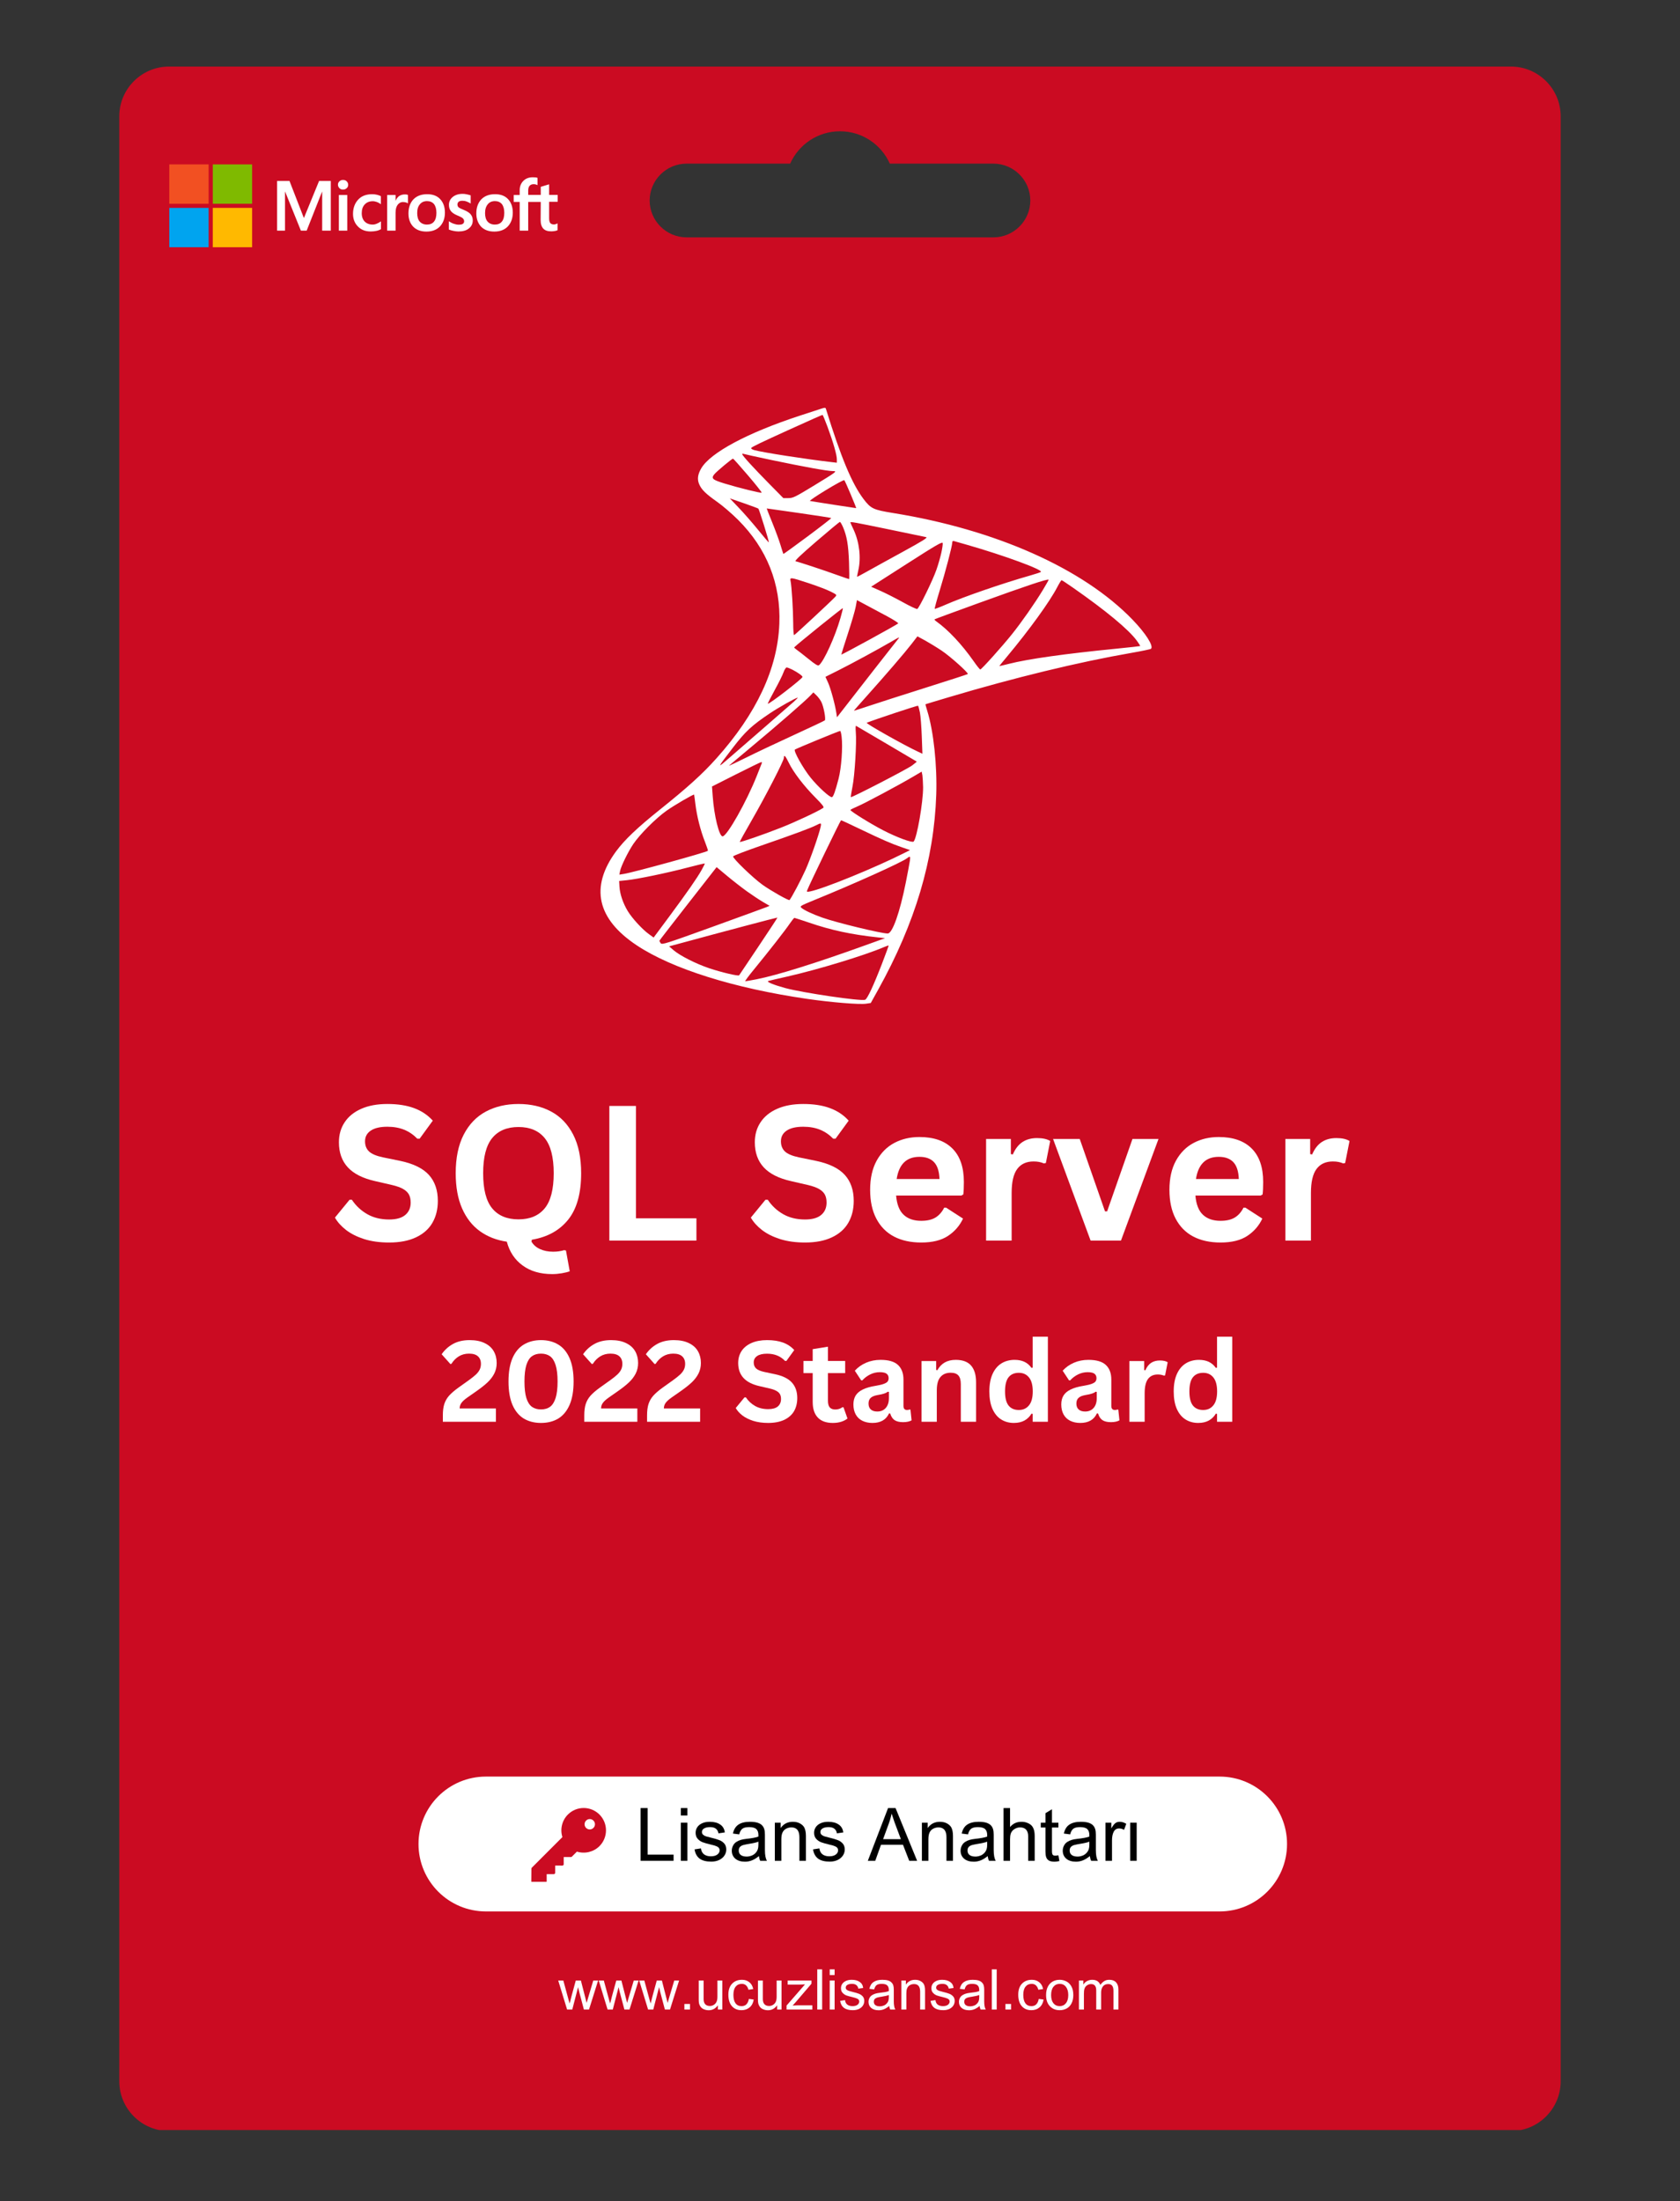
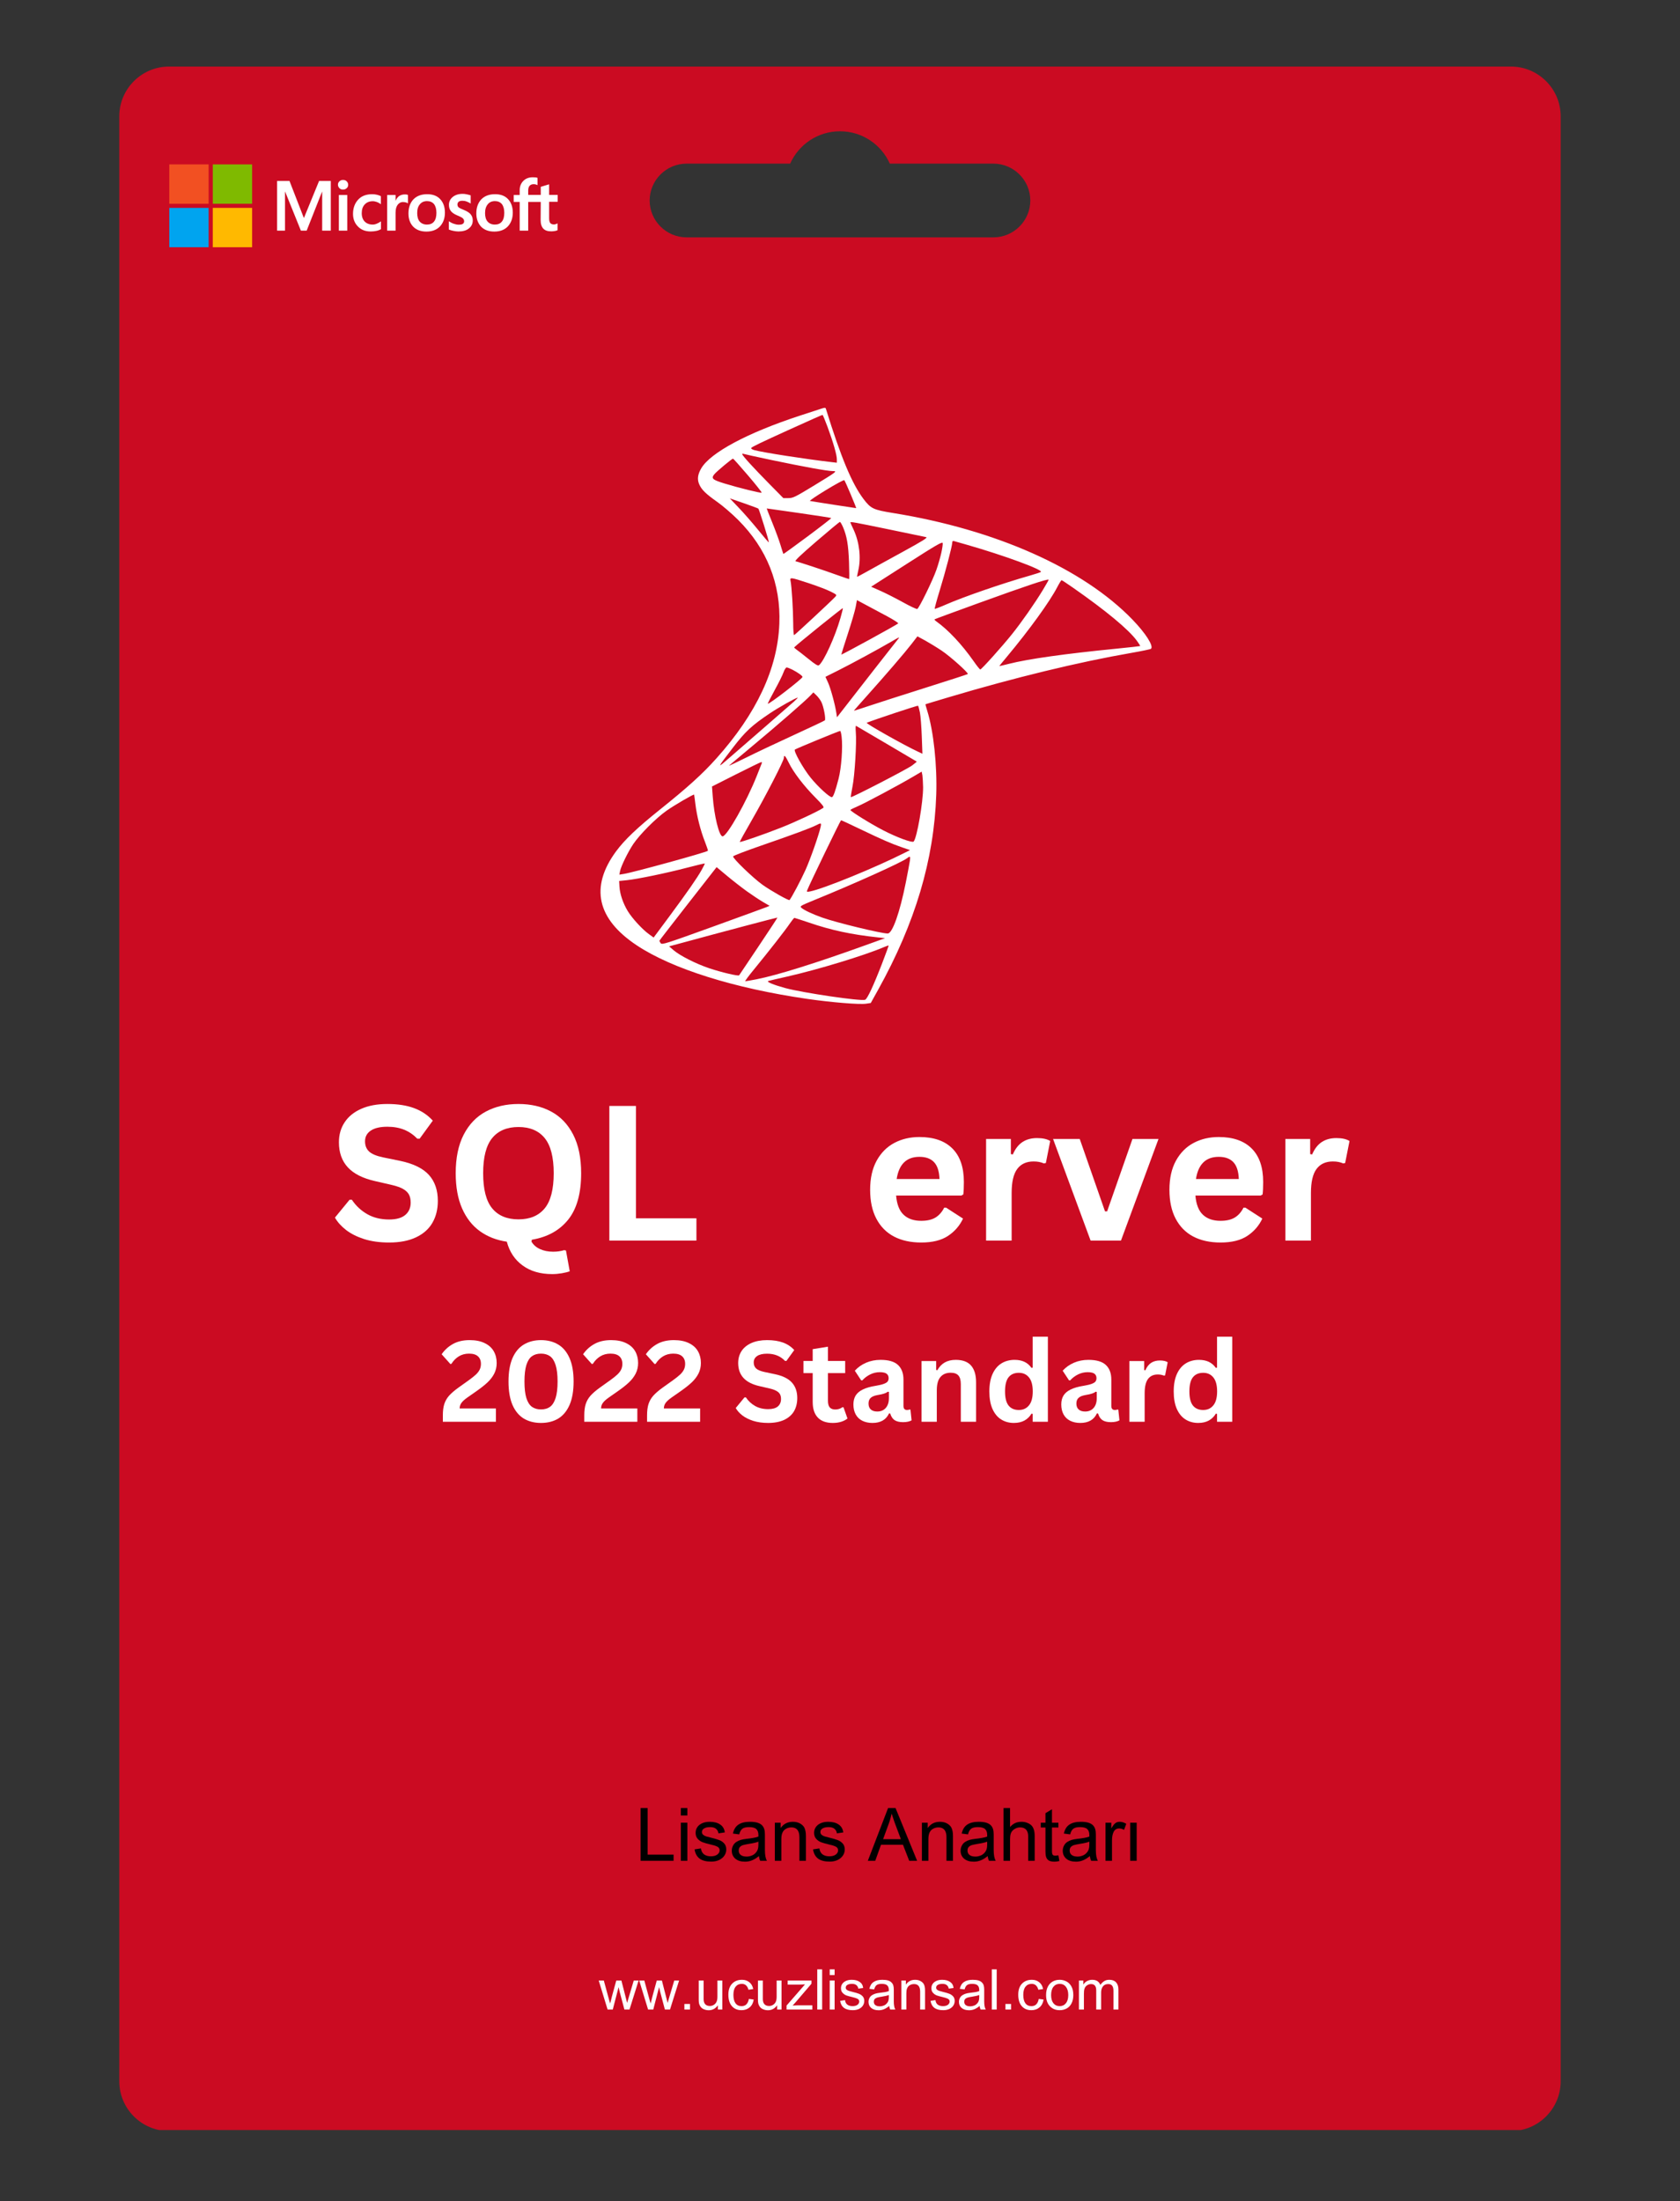
<svg xmlns="http://www.w3.org/2000/svg" width="500" zoomAndPan="magnify" viewBox="0 0 375 491.25" height="655" preserveAspectRatio="xMidYMid meet" version="1.0">
  <rect x="0" y="0" width="375" height="491.25" fill="#333333" stroke="none" />
  <defs>
    <g />
    <clipPath id="0846a2ffd5">
      <path d="M 26.516 14.859 L 348.523 14.859 L 348.523 475.406 L 26.516 475.406 Z M 26.516 14.859 " clip-rule="nonzero" />
    </clipPath>
    <clipPath id="02540bdf31">
      <path d="M 93.418 396.523 L 287.398 396.523 L 287.398 426.621 L 93.418 426.621 Z M 93.418 396.523 " clip-rule="nonzero" />
    </clipPath>
    <clipPath id="fdfea2cb96">
      <path d="M 108.465 396.523 L 272.234 396.523 C 280.547 396.523 287.285 403.262 287.285 411.57 C 287.285 419.883 280.547 426.621 272.234 426.621 L 108.465 426.621 C 100.152 426.621 93.418 419.883 93.418 411.57 C 93.418 403.262 100.152 396.523 108.465 396.523 Z M 108.465 396.523 " clip-rule="nonzero" />
    </clipPath>
    <clipPath id="e770c45ae4">
      <path d="M 118.559 403.535 L 135.781 403.535 L 135.781 420.012 L 118.559 420.012 Z M 118.559 403.535 " clip-rule="nonzero" />
    </clipPath>
    <clipPath id="58902f4f6a">
      <path d="M 61 39 L 124.598 39 L 124.598 52 L 61 52 Z M 61 39 " clip-rule="nonzero" />
    </clipPath>
    <clipPath id="6f6e338ee3">
      <path d="M 37.73 36.695 L 47 36.695 L 47 46 L 37.73 46 Z M 37.73 36.695 " clip-rule="nonzero" />
    </clipPath>
    <clipPath id="8c2feca5d4">
      <path d="M 47 36.695 L 57 36.695 L 57 46 L 47 46 Z M 47 36.695 " clip-rule="nonzero" />
    </clipPath>
    <clipPath id="6cbbf194b6">
      <path d="M 37.73 46 L 47 46 L 47 55.414 L 37.73 55.414 Z M 37.73 46 " clip-rule="nonzero" />
    </clipPath>
    <clipPath id="5ff3f3d363">
      <path d="M 47 46 L 57 46 L 57 55.414 L 47 55.414 Z M 47 46 " clip-rule="nonzero" />
    </clipPath>
  </defs>
  <g clip-path="url(#0846a2ffd5)">
    <path fill="#cb0b22" d="M 37.711 14.859 L 337.281 14.859 C 343.375 14.859 348.363 19.848 348.363 25.941 L 348.363 464.547 C 348.363 470.645 343.375 475.633 337.281 475.633 L 37.711 475.633 C 31.617 475.633 26.629 470.645 26.629 464.547 L 26.629 25.941 C 26.629 19.848 31.617 14.859 37.711 14.859 Z M 153.242 36.523 L 176.375 36.523 C 178.27 32.266 182.539 29.301 187.496 29.301 C 192.457 29.301 196.723 32.266 198.621 36.523 L 221.754 36.523 C 226.277 36.523 229.98 40.227 229.98 44.75 C 229.98 49.277 226.277 52.977 221.754 52.977 L 153.242 52.977 C 148.715 52.977 145.012 49.277 145.012 44.75 C 145.012 40.227 148.715 36.523 153.242 36.523 Z M 153.242 36.523 " fill-opacity="1" fill-rule="evenodd" />
  </g>
  <g clip-path="url(#02540bdf31)">
    <g clip-path="url(#fdfea2cb96)">
-       <path fill="#ffffff" d="M 93.418 396.523 L 287.281 396.523 L 287.281 426.621 L 93.418 426.621 Z M 93.418 396.523 " fill-opacity="1" fill-rule="nonzero" />
-     </g>
+       </g>
  </g>
  <g clip-path="url(#e770c45ae4)">
    <path fill="#cb0b22" d="M 130.285 403.535 C 129.008 403.535 127.73 404.023 126.758 404.996 C 125.449 406.309 124.977 408.262 125.535 410.027 L 118.703 416.863 C 118.648 416.914 118.617 416.988 118.617 417.066 L 118.594 419.922 C 118.594 419.996 118.625 420.07 118.68 420.125 C 118.734 420.18 118.809 420.211 118.883 420.211 C 119.738 420.211 120.594 420.199 121.453 420.188 C 121.672 420.188 122.027 420.219 122.027 419.898 L 122.027 418.297 L 123.633 418.297 C 123.711 418.297 123.793 418.254 123.844 418.199 C 123.902 418.145 123.93 418.07 123.93 417.996 L 123.93 416.379 L 125.539 416.387 C 125.613 416.387 125.691 416.352 125.742 416.301 C 125.801 416.25 125.828 416.172 125.828 416.098 L 125.828 414.484 L 127.445 414.484 C 127.52 414.484 127.594 414.449 127.648 414.398 L 128.777 413.27 C 130.543 413.82 132.496 413.355 133.809 412.047 C 135.75 410.102 135.75 406.941 133.809 404.996 C 132.836 404.023 131.559 403.535 130.285 403.535 Z M 132.461 407.98 C 132.008 408.434 131.273 408.434 130.824 407.98 C 130.371 407.531 130.371 406.797 130.824 406.344 C 131.273 405.887 132.008 405.887 132.461 406.344 C 132.918 406.797 132.918 407.531 132.461 407.98 Z M 132.461 407.98 " fill-opacity="1" fill-rule="nonzero" />
  </g>
  <path fill="#ffffff" d="M 183.207 91.25 C 182.82 91.379 180.75 92.047 178.574 92.762 C 166.871 96.586 158.586 101.02 156.527 104.531 C 155.742 105.875 155.594 106.965 156.059 108.055 C 156.574 109.281 157.523 110.207 160.121 112.043 C 161.336 112.898 163.41 114.688 164.754 116.031 C 171.188 122.457 174.312 130.332 173.961 139.234 C 173.566 149.25 168.871 159.27 159.887 169.297 C 156.75 172.793 153.531 175.707 147.355 180.656 C 142.207 184.777 139.41 187.445 137.504 190.031 C 131.664 197.984 133.219 205.078 142.137 210.996 C 150 216.227 163.852 220.582 180.176 222.945 C 185.652 223.738 191.84 224.242 193.328 224.02 L 194.367 223.867 L 196.008 220.918 C 204.293 206 208.48 191.938 208.984 177.383 C 209.207 170.887 208.387 163.199 206.992 158.707 C 206.738 157.898 206.551 157.207 206.586 157.184 C 206.609 157.16 208.926 156.473 211.734 155.629 C 226.488 151.23 240.762 147.766 252.559 145.719 C 254.852 145.32 256.816 144.91 256.922 144.805 C 257.555 144.184 255.715 141.32 252.734 138.242 C 241.699 126.855 222.207 118.188 199.328 114.5 C 194.918 113.785 194.379 113.527 192.742 111.363 C 190.145 107.926 187.699 102.039 184.363 91.273 C 184.258 90.945 184.152 90.945 183.207 91.25 Z M 184.727 95.301 C 186.016 98.797 186.797 101.547 186.797 102.52 L 186.797 103.277 L 185.711 103.152 C 179.812 102.473 170.406 101.008 168.406 100.473 C 167.891 100.332 167.598 100.133 167.691 99.98 C 167.844 99.734 169.844 98.773 175.789 96.07 C 181.332 93.555 183.441 92.621 183.605 92.609 C 183.676 92.609 184.176 93.812 184.727 95.301 Z M 172.254 102.684 C 179.449 104.191 184.691 105.141 185.852 105.141 C 186.973 105.141 186.844 105.234 181.555 108.461 C 177.473 110.941 177.004 111.176 175.977 111.176 L 174.852 111.176 L 171.832 108.113 C 168.172 104.402 165.691 101.688 165.691 101.383 C 165.691 101.254 165.762 101.219 165.867 101.277 C 165.961 101.324 168.848 101.969 172.254 102.684 Z M 166.941 106.086 C 168.707 108.148 170.078 109.879 170.008 109.961 C 169.855 110.113 164.812 108.859 161.723 107.914 C 159.031 107.082 158.703 106.801 159.418 105.887 C 159.887 105.281 163.363 102.379 163.617 102.367 C 163.688 102.355 165.176 104.016 166.941 106.086 Z M 189.898 110.359 C 190.602 112.031 191.141 113.391 191.117 113.414 C 191.082 113.434 181.625 111.973 180.797 111.809 C 180.621 111.773 182.223 110.688 184.375 109.375 C 186.527 108.066 188.367 107.07 188.461 107.176 C 188.555 107.258 189.195 108.684 189.898 110.359 Z M 169.281 113.527 C 169.469 113.715 171.727 120.973 171.621 121.066 C 171.586 121.102 170.512 119.859 169.234 118.281 C 167.949 116.699 166.016 114.488 164.906 113.332 L 162.906 111.234 L 166.027 112.312 C 167.738 112.91 169.211 113.457 169.281 113.527 Z M 178.316 114.5 C 182.234 115.062 185.488 115.566 185.547 115.625 C 185.594 115.684 183.23 117.52 180.281 119.719 C 177.332 121.906 174.898 123.672 174.863 123.641 C 174.828 123.605 174.535 122.691 174.207 121.602 C 173.879 120.516 173.039 118.258 172.348 116.559 C 171.656 114.863 171.117 113.48 171.141 113.48 C 171.164 113.48 174.395 113.949 178.316 114.5 Z M 188.168 117.637 C 189.031 119.66 189.371 121.602 189.512 125.477 C 189.582 127.559 189.594 129.254 189.523 129.254 C 189.453 129.254 188.215 128.82 186.773 128.309 C 183.895 127.266 178.258 125.406 177.59 125.277 C 177.297 125.219 178.656 123.918 182.223 120.844 C 185.008 118.445 187.371 116.488 187.477 116.488 C 187.594 116.5 187.898 117.016 188.168 117.637 Z M 198.277 118.129 C 202.617 119.016 206.41 119.812 206.715 119.883 C 207.145 119.988 206.105 120.645 201.52 123.16 C 198.359 124.891 194.777 126.855 193.562 127.547 C 192.332 128.238 191.328 128.766 191.305 128.742 C 191.281 128.719 191.41 128.074 191.582 127.301 C 192.238 124.492 191.828 120.984 190.52 118.188 C 190.133 117.379 189.816 116.664 189.816 116.605 C 189.816 116.406 190.602 116.547 198.277 118.129 Z M 210.105 123.43 C 209.883 124.41 209.406 126.086 209.02 127.172 C 208.188 129.559 205.156 135.75 204.746 135.914 C 204.582 135.984 203.156 135.316 201.602 134.449 C 200.043 133.586 197.785 132.438 196.605 131.91 L 194.449 130.953 L 202.395 125.863 C 208.984 121.637 210.352 120.844 210.422 121.215 C 210.469 121.449 210.328 122.445 210.105 123.43 Z M 215.91 121.613 C 224.148 123.977 232.84 127.172 232.34 127.652 C 232.234 127.746 231.156 128.109 229.949 128.449 C 223.738 130.215 215.09 133.199 211.043 134.977 C 209.789 135.527 208.703 135.938 208.645 135.879 C 208.586 135.82 209.078 133.992 209.742 131.84 C 211.043 127.594 212.551 121.859 212.551 121.121 C 212.551 120.797 212.668 120.691 212.961 120.773 C 213.172 120.832 214.496 121.203 215.91 121.613 Z M 180.492 130.156 C 182.375 130.777 184.562 131.605 185.371 132.016 C 186.832 132.754 186.844 132.766 186.426 133.223 C 185.676 134.051 177.496 141.668 177.262 141.75 C 177.145 141.797 177.051 140.641 177.051 138.969 C 177.039 136.066 176.711 130.836 176.465 129.664 C 176.277 128.809 176.43 128.82 180.492 130.156 Z M 232.793 131.664 C 230.992 134.637 228.031 138.875 225.891 141.543 C 223.703 144.277 219.082 149.426 218.812 149.426 C 218.707 149.426 218.039 148.598 217.324 147.566 C 214.691 143.812 211.641 140.559 208.961 138.664 C 208.703 138.488 208.551 138.289 208.609 138.23 C 208.668 138.172 213.066 136.555 218.355 134.637 C 229.074 130.754 233.789 129.172 234.082 129.383 C 234.105 129.418 233.531 130.438 232.793 131.664 Z M 239.5 131.164 C 246.895 136.324 251.926 140.5 253.75 142.992 C 254.207 143.625 254.547 144.16 254.5 144.195 C 254.453 144.23 252.078 144.5 249.199 144.781 C 237.719 145.918 229.543 147.062 225.211 148.164 C 224.055 148.457 223.082 148.68 223.07 148.668 C 223.047 148.645 223.809 147.707 224.781 146.551 C 229.789 140.547 234.305 134.297 235.988 131.059 C 236.434 130.203 236.867 129.5 236.961 129.5 C 237.043 129.488 238.176 130.238 239.5 131.164 Z M 198.043 137.562 C 199.457 138.324 200.547 139.023 200.488 139.141 C 200.383 139.352 187.898 146.188 187.793 146.094 C 187.77 146.07 188.414 144.023 189.23 141.52 C 190.051 139.012 190.848 136.301 191 135.469 L 191.281 133.945 L 193.387 135.07 C 194.555 135.691 196.629 136.801 198.043 137.562 Z M 187.594 137.961 C 186.391 142.137 183.941 147.52 182.832 148.457 C 182.574 148.668 182.07 148.375 180.422 147.039 C 179.262 146.105 178.082 145.18 177.766 144.969 C 177.461 144.758 177.238 144.535 177.285 144.477 C 178.141 143.625 188.086 135.609 188.133 135.738 C 188.168 135.82 187.922 136.824 187.594 137.961 Z M 210.199 145.227 C 212.082 146.48 216.25 150.211 216.027 150.445 C 215.969 150.504 211.734 151.883 206.633 153.488 C 201.531 155.102 195.844 156.926 193.996 157.547 C 192.133 158.168 190.613 158.66 190.602 158.637 C 190.578 158.613 191.875 157.137 193.48 155.348 C 197.656 150.691 201.949 145.695 203.473 143.73 L 204.781 142.031 L 206.504 142.957 C 207.426 143.473 209.113 144.5 210.199 145.227 Z M 200.535 142.547 C 200.418 142.699 199.293 144.129 198.031 145.73 C 196.766 147.32 193.75 151.207 191.293 154.355 L 186.832 160.086 L 186.68 159.117 C 186.402 157.23 185.395 153.57 184.82 152.316 L 184.246 151.066 L 187.078 149.648 C 190.004 148.188 196.102 144.875 198.957 143.215 C 200.758 142.16 200.875 142.113 200.535 142.547 Z M 176.887 149.473 C 178.047 150.07 179.133 150.844 179.133 151.09 C 179.133 151.465 171.586 157.289 171.387 157.066 C 171.34 157.02 172.02 155.676 172.898 154.074 C 173.785 152.469 174.676 150.68 174.887 150.07 C 175.098 149.461 175.426 148.973 175.59 148.973 C 175.777 148.973 176.359 149.207 176.887 149.473 Z M 183.324 156.648 C 183.852 157.664 184.387 160.531 184.105 160.789 C 183.988 160.895 180.879 162.367 177.168 164.066 C 173.461 165.762 168.648 168.043 166.438 169.145 C 164.238 170.242 162.566 171.016 162.73 170.875 C 162.895 170.723 165.316 168.699 168.125 166.359 C 173.555 161.844 179.742 156.449 180.879 155.254 L 181.555 154.539 L 182.223 155.184 C 182.598 155.535 183.09 156.191 183.324 156.648 Z M 177.227 156.59 C 176.688 157.066 173.785 159.605 170.793 162.203 C 167.797 164.789 164.191 167.926 162.789 169.156 C 159.957 171.625 159.957 171.625 163.57 166.91 C 166.367 163.258 167.832 161.902 171.844 159.211 C 173.797 157.898 177.684 155.711 178.059 155.711 C 178.141 155.699 177.766 156.109 177.227 156.59 Z M 205.344 159.07 C 205.496 159.828 205.672 162.215 205.754 164.348 L 205.895 168.23 L 204.992 167.809 C 201.879 166.371 193.141 161.445 193.469 161.316 C 195.375 160.555 204.816 157.418 204.922 157.523 C 205.004 157.605 205.191 158.297 205.344 159.07 Z M 197.926 166.02 C 201.566 168.16 204.57 169.938 204.617 169.973 C 204.664 170.008 204.188 170.406 203.59 170.852 C 202.43 171.707 190.086 178.082 189.922 177.918 C 189.875 177.871 190.039 176.809 190.285 175.578 C 190.789 173.098 191.246 165.703 191.023 163.352 C 190.953 162.52 190.977 161.938 191.094 162.008 C 191.223 162.074 194.285 163.879 197.926 166.02 Z M 187.863 164.453 C 188.145 166.758 187.805 171.391 187.184 173.801 C 186.445 176.633 186.027 177.812 185.711 177.918 C 185.277 178.07 182.586 175.613 180.938 173.566 C 179.273 171.508 177.098 167.621 177.426 167.305 C 177.625 167.121 187.242 163.152 187.535 163.141 C 187.629 163.129 187.781 163.727 187.863 164.453 Z M 176.07 170.242 C 177.086 172.348 179.414 175.391 181.965 177.965 C 183.605 179.617 184.012 180.152 183.758 180.316 C 182.609 181.09 177.496 183.488 174.266 184.754 C 170.348 186.297 165.258 188.051 165.141 187.91 C 165.094 187.863 166.262 185.734 167.738 183.184 C 170.934 177.637 174.969 169.797 174.969 169.156 C 174.969 168.336 175.309 168.664 176.07 170.242 Z M 170.031 170.371 C 169.973 170.535 169.48 171.754 168.953 173.098 C 166.684 178.855 162.273 186.672 161.289 186.672 C 160.531 186.672 159.406 182.121 159.09 177.742 L 158.926 175.543 L 164.32 172.816 C 167.293 171.32 169.809 170.09 169.938 170.09 C 170.043 170.078 170.09 170.207 170.031 170.371 Z M 206.047 175.695 C 206.07 179.008 204.676 187.023 203.941 187.828 C 203.637 188.168 200.207 186.906 197.129 185.312 C 194.367 183.887 189.828 181.066 189.828 180.785 C 189.828 180.703 190.52 180.352 191.387 179.988 C 193.023 179.301 200.641 175.227 203.871 173.32 L 205.73 172.223 L 205.895 173.062 C 205.953 173.52 206.035 174.727 206.047 175.695 Z M 155.23 179.523 C 155.547 182.145 156.352 185.348 157.359 187.898 C 157.77 188.941 158.062 189.844 158.016 189.891 C 157.617 190.25 141.41 194.711 139.27 195.051 L 138.25 195.215 L 138.402 194.43 C 138.625 193.316 140.195 190.113 141.363 188.379 C 142.816 186.227 146.406 182.621 148.781 180.949 C 150.551 179.699 154.809 177.219 154.938 177.359 C 154.949 177.371 155.09 178.34 155.23 179.523 Z M 191.992 185.047 C 197 187.445 198.898 188.273 201.297 189.105 L 203.133 189.738 L 201.973 190.32 C 195.41 193.645 183.805 198.383 180.797 198.969 C 180.129 199.098 180.035 199.062 180.164 198.734 C 180.68 197.391 187.605 183.078 187.734 183.078 C 187.816 183.066 189.746 183.969 191.992 185.047 Z M 183.184 184.508 C 182.832 186.191 180.926 191.656 179.812 194.137 C 178.852 196.289 176.629 200.488 176.23 200.887 C 176.059 201.062 172.102 198.828 170.23 197.496 C 168.125 195.996 163.512 191.551 163.641 191.141 C 163.688 190.988 166.496 189.914 169.879 188.742 C 177.004 186.285 180.996 184.801 182.152 184.203 C 183.277 183.617 183.371 183.652 183.184 184.508 Z M 203.109 192.055 C 203.039 192.547 202.641 194.699 202.207 196.875 C 200.852 203.695 199.203 208.352 198.148 208.352 C 196.695 208.352 186.762 205.941 183.559 204.809 C 181.379 204.035 179.496 203.156 178.875 202.609 C 178.492 202.27 178.691 202.152 181.543 200.98 C 190.73 197.238 201.32 192.465 202.465 191.551 C 203.133 191.023 203.238 191.094 203.109 192.055 Z M 156.633 194.137 C 155.594 195.996 153.449 199.074 149.379 204.574 L 145.902 209.254 L 144.863 208.504 C 143.398 207.465 141.082 204.938 140.113 203.332 C 139.07 201.613 138.355 199.496 138.273 197.879 L 138.203 196.629 L 139.926 196.453 C 142.254 196.219 148.758 194.875 153.402 193.656 C 155.512 193.105 157.266 192.688 157.312 192.723 C 157.348 192.766 157.043 193.398 156.633 194.137 Z M 166.73 198.945 C 167.891 199.777 169.48 200.828 170.301 201.309 L 171.785 202.176 L 171.117 202.457 C 170.746 202.609 165.352 204.574 159.113 206.832 C 148.465 210.68 147.766 210.902 147.473 210.508 C 147.297 210.273 147.18 210.027 147.203 209.945 C 147.227 209.863 150.105 206.152 153.602 201.672 L 159.957 193.539 L 162.297 195.492 C 163.605 196.582 165.574 198.113 166.73 198.945 Z M 169.352 211.172 C 167.023 214.648 165.059 217.586 164.988 217.68 C 164.812 217.914 161.09 217.035 158.305 216.109 C 155.383 215.129 151.777 213.301 150.375 212.098 L 149.355 211.219 L 151.648 210.602 C 161.043 208.039 173.473 204.75 173.531 204.797 C 173.578 204.809 171.68 207.699 169.352 211.172 Z M 180.539 205.906 C 185.512 207.617 190.051 208.586 195.938 209.219 L 197.562 209.395 L 193.176 210.973 C 182.223 214.93 173.355 217.703 168.883 218.566 C 167.633 218.812 166.484 219.012 166.355 219.012 C 166.227 219.012 167.129 217.785 168.359 216.297 C 171.703 212.215 175.332 207.57 176.289 206.141 C 176.758 205.453 177.227 204.867 177.332 204.867 C 177.438 204.879 178.863 205.336 180.539 205.906 Z M 196.859 215.129 C 194.977 219.996 193.598 222.957 193.105 223.145 C 192.168 223.504 179.238 221.598 175.297 220.535 C 172.676 219.82 171.004 219.129 171.492 218.953 C 171.68 218.883 173.555 218.449 175.672 217.973 C 182.516 216.426 192.953 213.254 197.27 211.406 C 197.832 211.172 198.324 210.996 198.359 211.031 C 198.383 211.066 197.715 212.906 196.859 215.129 Z M 196.859 215.129 " fill-opacity="1" fill-rule="nonzero" />
  <g fill="#ffffff" fill-opacity="1">
    <g transform="translate(73.543, 276.887)">
      <g>
        <path d="M 13.312 0.438 C 11.227 0.438 9.375 0.18 7.75 -0.328 C 6.133 -0.848 4.785 -1.523 3.703 -2.359 C 2.617 -3.203 1.789 -4.125 1.219 -5.125 L 4.484 -9.109 L 5 -9.109 C 5.895 -7.766 7.039 -6.691 8.438 -5.891 C 9.832 -5.098 11.457 -4.703 13.312 -4.703 C 14.906 -4.703 16.102 -5.035 16.906 -5.703 C 17.719 -6.379 18.125 -7.305 18.125 -8.484 C 18.125 -9.203 17.992 -9.801 17.734 -10.281 C 17.473 -10.758 17.039 -11.172 16.438 -11.516 C 15.832 -11.859 15.02 -12.148 14 -12.391 L 10.141 -13.281 C 7.43 -13.895 5.414 -14.914 4.094 -16.344 C 2.77 -17.781 2.109 -19.645 2.109 -21.938 C 2.109 -23.633 2.535 -25.125 3.391 -26.406 C 4.242 -27.695 5.477 -28.695 7.094 -29.406 C 8.719 -30.125 10.66 -30.484 12.922 -30.484 C 15.242 -30.484 17.227 -30.176 18.875 -29.562 C 20.531 -28.957 21.926 -28.023 23.062 -26.766 L 20.125 -22.734 L 19.609 -22.734 C 18.754 -23.617 17.781 -24.285 16.688 -24.734 C 15.594 -25.18 14.336 -25.406 12.922 -25.406 C 11.297 -25.406 10.055 -25.113 9.203 -24.531 C 8.359 -23.957 7.938 -23.164 7.938 -22.156 C 7.938 -21.207 8.234 -20.453 8.828 -19.891 C 9.422 -19.328 10.453 -18.891 11.922 -18.578 L 15.875 -17.766 C 18.789 -17.141 20.906 -16.094 22.219 -14.625 C 23.531 -13.156 24.188 -11.234 24.188 -8.859 C 24.188 -6.984 23.781 -5.348 22.969 -3.953 C 22.164 -2.566 20.945 -1.488 19.312 -0.719 C 17.688 0.051 15.688 0.438 13.312 0.438 Z M 13.312 0.438 " />
      </g>
    </g>
  </g>
  <g fill="#ffffff" fill-opacity="1">
    <g transform="translate(99.362, 276.887)">
      <g>
        <path d="M 23.891 7.484 C 21.242 7.484 19.047 6.844 17.297 5.562 C 15.547 4.289 14.367 2.52 13.766 0.25 C 11.484 -0.082 9.488 -0.859 7.781 -2.078 C 6.07 -3.305 4.738 -5.004 3.781 -7.172 C 2.832 -9.336 2.359 -11.957 2.359 -15.031 C 2.359 -18.469 2.953 -21.336 4.141 -23.641 C 5.336 -25.953 6.988 -27.672 9.094 -28.797 C 11.195 -29.922 13.625 -30.484 16.375 -30.484 C 19.133 -30.484 21.562 -29.922 23.656 -28.797 C 25.75 -27.68 27.391 -25.969 28.578 -23.656 C 29.766 -21.344 30.359 -18.469 30.359 -15.031 C 30.359 -10.531 29.395 -7.078 27.469 -4.672 C 25.539 -2.266 22.836 -0.77 19.359 -0.188 L 19.266 0.219 C 19.68 0.945 20.312 1.504 21.156 1.891 C 22 2.285 22.984 2.484 24.109 2.484 C 25.016 2.484 25.832 2.367 26.562 2.141 L 26.969 2.219 L 27.812 6.859 C 27.375 7.023 26.785 7.172 26.047 7.297 C 25.305 7.422 24.586 7.484 23.891 7.484 Z M 16.375 -4.734 C 18.926 -4.734 20.875 -5.551 22.219 -7.188 C 23.562 -8.82 24.234 -11.438 24.234 -15.031 C 24.234 -18.613 23.562 -21.227 22.219 -22.875 C 20.875 -24.52 18.926 -25.344 16.375 -25.344 C 13.812 -25.344 11.852 -24.52 10.5 -22.875 C 9.156 -21.227 8.484 -18.613 8.484 -15.031 C 8.484 -11.438 9.156 -8.82 10.5 -7.188 C 11.852 -5.551 13.812 -4.734 16.375 -4.734 Z M 16.375 -4.734 " />
      </g>
    </g>
  </g>
  <g fill="#ffffff" fill-opacity="1">
    <g transform="translate(132.109, 276.887)">
      <g>
        <path d="M 9.844 -30.047 L 9.844 -4.969 L 23.344 -4.969 L 23.344 0 L 3.906 0 L 3.906 -30.047 Z M 9.844 -30.047 " />
      </g>
    </g>
  </g>
  <g fill="#ffffff" fill-opacity="1">
    <g transform="translate(156.448, 276.887)">
      <g />
    </g>
  </g>
  <g fill="#ffffff" fill-opacity="1">
    <g transform="translate(166.377, 276.887)">
      <g>
-         <path d="M 13.312 0.438 C 11.227 0.438 9.375 0.18 7.75 -0.328 C 6.133 -0.848 4.785 -1.523 3.703 -2.359 C 2.617 -3.203 1.789 -4.125 1.219 -5.125 L 4.484 -9.109 L 5 -9.109 C 5.895 -7.766 7.039 -6.691 8.438 -5.891 C 9.832 -5.098 11.457 -4.703 13.312 -4.703 C 14.906 -4.703 16.102 -5.035 16.906 -5.703 C 17.719 -6.379 18.125 -7.305 18.125 -8.484 C 18.125 -9.203 17.992 -9.801 17.734 -10.281 C 17.473 -10.758 17.039 -11.172 16.438 -11.516 C 15.832 -11.859 15.02 -12.148 14 -12.391 L 10.141 -13.281 C 7.43 -13.895 5.414 -14.914 4.094 -16.344 C 2.77 -17.781 2.109 -19.645 2.109 -21.938 C 2.109 -23.633 2.535 -25.125 3.391 -26.406 C 4.242 -27.695 5.477 -28.695 7.094 -29.406 C 8.719 -30.125 10.66 -30.484 12.922 -30.484 C 15.242 -30.484 17.227 -30.176 18.875 -29.562 C 20.531 -28.957 21.926 -28.023 23.062 -26.766 L 20.125 -22.734 L 19.609 -22.734 C 18.754 -23.617 17.781 -24.285 16.688 -24.734 C 15.594 -25.18 14.336 -25.406 12.922 -25.406 C 11.297 -25.406 10.055 -25.113 9.203 -24.531 C 8.359 -23.957 7.938 -23.164 7.938 -22.156 C 7.938 -21.207 8.234 -20.453 8.828 -19.891 C 9.422 -19.328 10.453 -18.891 11.922 -18.578 L 15.875 -17.766 C 18.789 -17.141 20.906 -16.094 22.219 -14.625 C 23.531 -13.156 24.188 -11.234 24.188 -8.859 C 24.188 -6.984 23.781 -5.348 22.969 -3.953 C 22.164 -2.566 20.945 -1.488 19.312 -0.719 C 17.688 0.051 15.688 0.438 13.312 0.438 Z M 13.312 0.438 " />
-       </g>
+         </g>
    </g>
  </g>
  <g fill="#ffffff" fill-opacity="1">
    <g transform="translate(192.196, 276.887)">
      <g>
        <path d="M 22.406 -10.047 L 7.828 -10.047 C 7.992 -8.078 8.555 -6.645 9.516 -5.75 C 10.473 -4.852 11.781 -4.406 13.438 -4.406 C 14.738 -4.406 15.789 -4.645 16.594 -5.125 C 17.406 -5.613 18.062 -6.352 18.562 -7.344 L 18.984 -7.344 L 22.766 -4.906 C 22.023 -3.32 20.91 -2.035 19.422 -1.047 C 17.93 -0.055 15.938 0.438 13.438 0.438 C 11.094 0.438 9.066 -0.004 7.359 -0.891 C 5.66 -1.785 4.348 -3.113 3.422 -4.875 C 2.492 -6.633 2.031 -8.785 2.031 -11.328 C 2.031 -13.898 2.516 -16.066 3.484 -17.828 C 4.461 -19.598 5.781 -20.922 7.438 -21.797 C 9.094 -22.672 10.957 -23.109 13.031 -23.109 C 16.238 -23.109 18.691 -22.254 20.391 -20.547 C 22.098 -18.848 22.953 -16.359 22.953 -13.078 C 22.953 -11.879 22.91 -10.953 22.828 -10.297 Z M 17.516 -13.734 C 17.453 -15.453 17.047 -16.707 16.297 -17.5 C 15.555 -18.289 14.469 -18.688 13.031 -18.688 C 10.156 -18.688 8.461 -17.035 7.953 -13.734 Z M 17.516 -13.734 " />
      </g>
    </g>
  </g>
  <g fill="#ffffff" fill-opacity="1">
    <g transform="translate(216.843, 276.887)">
      <g>
        <path d="M 3.266 0 L 3.266 -22.672 L 8.797 -22.672 L 8.797 -19.297 L 9.234 -19.219 C 9.773 -20.477 10.488 -21.398 11.375 -21.984 C 12.27 -22.578 13.359 -22.875 14.641 -22.875 C 15.922 -22.875 16.898 -22.656 17.578 -22.219 L 16.609 -17.312 L 16.172 -17.219 C 15.805 -17.375 15.453 -17.484 15.109 -17.547 C 14.766 -17.617 14.348 -17.656 13.859 -17.656 C 12.266 -17.656 11.051 -17.098 10.219 -15.984 C 9.383 -14.867 8.969 -13.078 8.969 -10.609 L 8.969 0 Z M 3.266 0 " />
      </g>
    </g>
  </g>
  <g fill="#ffffff" fill-opacity="1">
    <g transform="translate(234.624, 276.887)">
      <g>
        <path d="M 15.594 0 L 8.812 0 L 0.438 -22.672 L 6.391 -22.672 L 12.031 -6.516 L 12.5 -6.516 L 18.156 -22.672 L 23.969 -22.672 Z M 15.594 0 " />
      </g>
    </g>
  </g>
  <g fill="#ffffff" fill-opacity="1">
    <g transform="translate(259.004, 276.887)">
      <g>
        <path d="M 22.406 -10.047 L 7.828 -10.047 C 7.992 -8.078 8.555 -6.645 9.516 -5.75 C 10.473 -4.852 11.781 -4.406 13.438 -4.406 C 14.738 -4.406 15.789 -4.645 16.594 -5.125 C 17.406 -5.613 18.062 -6.352 18.562 -7.344 L 18.984 -7.344 L 22.766 -4.906 C 22.023 -3.32 20.91 -2.035 19.422 -1.047 C 17.93 -0.055 15.938 0.438 13.438 0.438 C 11.094 0.438 9.066 -0.004 7.359 -0.891 C 5.66 -1.785 4.348 -3.113 3.422 -4.875 C 2.492 -6.633 2.031 -8.785 2.031 -11.328 C 2.031 -13.898 2.516 -16.066 3.484 -17.828 C 4.461 -19.598 5.781 -20.922 7.438 -21.797 C 9.094 -22.672 10.957 -23.109 13.031 -23.109 C 16.238 -23.109 18.691 -22.254 20.391 -20.547 C 22.098 -18.848 22.953 -16.359 22.953 -13.078 C 22.953 -11.879 22.91 -10.953 22.828 -10.297 Z M 17.516 -13.734 C 17.453 -15.453 17.047 -16.707 16.297 -17.5 C 15.555 -18.289 14.469 -18.688 13.031 -18.688 C 10.156 -18.688 8.461 -17.035 7.953 -13.734 Z M 17.516 -13.734 " />
      </g>
    </g>
  </g>
  <g fill="#ffffff" fill-opacity="1">
    <g transform="translate(283.652, 276.887)">
      <g>
        <path d="M 3.266 0 L 3.266 -22.672 L 8.797 -22.672 L 8.797 -19.297 L 9.234 -19.219 C 9.773 -20.477 10.488 -21.398 11.375 -21.984 C 12.27 -22.578 13.359 -22.875 14.641 -22.875 C 15.922 -22.875 16.898 -22.656 17.578 -22.219 L 16.609 -17.312 L 16.172 -17.219 C 15.805 -17.375 15.453 -17.484 15.109 -17.547 C 14.766 -17.617 14.348 -17.656 13.859 -17.656 C 12.266 -17.656 11.051 -17.098 10.219 -15.984 C 9.383 -14.867 8.969 -13.078 8.969 -10.609 L 8.969 0 Z M 3.266 0 " />
      </g>
    </g>
  </g>
  <g fill="#ffffff" fill-opacity="1">
    <g transform="translate(97.975, 317.325)">
      <g>
        <path d="M 0.875 -1.422 C 0.875 -2.41 0.977 -3.242 1.188 -3.922 C 1.406 -4.609 1.758 -5.234 2.25 -5.797 C 2.75 -6.359 3.445 -6.961 4.344 -7.609 L 6.75 -9.328 C 7.395 -9.797 7.898 -10.203 8.266 -10.547 C 8.629 -10.891 8.906 -11.25 9.094 -11.625 C 9.281 -12.008 9.375 -12.441 9.375 -12.922 C 9.375 -13.648 9.148 -14.211 8.703 -14.609 C 8.266 -15.004 7.602 -15.203 6.719 -15.203 C 5.863 -15.203 5.102 -15 4.438 -14.594 C 3.781 -14.188 3.234 -13.633 2.797 -12.938 L 2.562 -12.875 L 0.609 -15.062 C 1.254 -16.008 2.086 -16.77 3.109 -17.344 C 4.141 -17.926 5.391 -18.219 6.859 -18.219 C 8.203 -18.219 9.32 -17.992 10.219 -17.547 C 11.125 -17.109 11.797 -16.504 12.234 -15.734 C 12.672 -14.973 12.891 -14.098 12.891 -13.109 C 12.891 -12.254 12.711 -11.473 12.359 -10.766 C 12.004 -10.066 11.508 -9.414 10.875 -8.812 C 10.25 -8.219 9.445 -7.578 8.469 -6.891 L 6.344 -5.406 C 5.695 -4.945 5.25 -4.535 5 -4.172 C 4.75 -3.816 4.625 -3.414 4.625 -2.969 L 12.719 -2.969 L 12.719 0 L 0.875 0 Z M 0.875 -1.422 " />
      </g>
    </g>
  </g>
  <g fill="#ffffff" fill-opacity="1">
    <g transform="translate(111.99, 317.325)">
      <g>
        <path d="M 8.766 0.266 C 7.305 0.266 6.031 -0.055 4.938 -0.703 C 3.852 -1.359 3.008 -2.375 2.406 -3.75 C 1.812 -5.133 1.516 -6.879 1.516 -8.984 C 1.516 -11.086 1.812 -12.828 2.406 -14.203 C 3.008 -15.578 3.852 -16.586 4.938 -17.234 C 6.031 -17.891 7.305 -18.219 8.766 -18.219 C 10.242 -18.219 11.523 -17.891 12.609 -17.234 C 13.691 -16.586 14.535 -15.578 15.141 -14.203 C 15.742 -12.828 16.047 -11.086 16.047 -8.984 C 16.047 -6.879 15.742 -5.133 15.141 -3.75 C 14.535 -2.375 13.691 -1.359 12.609 -0.703 C 11.523 -0.055 10.242 0.266 8.766 0.266 Z M 8.766 -2.75 C 9.566 -2.75 10.238 -2.941 10.781 -3.328 C 11.32 -3.723 11.738 -4.379 12.031 -5.297 C 12.32 -6.211 12.469 -7.441 12.469 -8.984 C 12.469 -10.516 12.32 -11.738 12.031 -12.656 C 11.738 -13.582 11.32 -14.238 10.781 -14.625 C 10.238 -15.008 9.566 -15.203 8.766 -15.203 C 7.961 -15.203 7.289 -15.008 6.75 -14.625 C 6.207 -14.238 5.789 -13.582 5.5 -12.656 C 5.219 -11.738 5.078 -10.516 5.078 -8.984 C 5.078 -7.441 5.219 -6.211 5.5 -5.297 C 5.789 -4.379 6.207 -3.723 6.75 -3.328 C 7.289 -2.941 7.961 -2.75 8.766 -2.75 Z M 8.766 -2.75 " />
      </g>
    </g>
  </g>
  <g fill="#ffffff" fill-opacity="1">
    <g transform="translate(129.544, 317.325)">
      <g>
        <path d="M 0.875 -1.422 C 0.875 -2.41 0.977 -3.242 1.188 -3.922 C 1.406 -4.609 1.758 -5.234 2.25 -5.797 C 2.75 -6.359 3.445 -6.961 4.344 -7.609 L 6.75 -9.328 C 7.395 -9.797 7.898 -10.203 8.266 -10.547 C 8.629 -10.891 8.906 -11.25 9.094 -11.625 C 9.281 -12.008 9.375 -12.441 9.375 -12.922 C 9.375 -13.648 9.148 -14.211 8.703 -14.609 C 8.266 -15.004 7.602 -15.203 6.719 -15.203 C 5.863 -15.203 5.102 -15 4.438 -14.594 C 3.781 -14.188 3.234 -13.633 2.797 -12.938 L 2.562 -12.875 L 0.609 -15.062 C 1.254 -16.008 2.086 -16.77 3.109 -17.344 C 4.141 -17.926 5.391 -18.219 6.859 -18.219 C 8.203 -18.219 9.32 -17.992 10.219 -17.547 C 11.125 -17.109 11.797 -16.504 12.234 -15.734 C 12.672 -14.973 12.891 -14.098 12.891 -13.109 C 12.891 -12.254 12.711 -11.473 12.359 -10.766 C 12.004 -10.066 11.508 -9.414 10.875 -8.812 C 10.25 -8.219 9.445 -7.578 8.469 -6.891 L 6.344 -5.406 C 5.695 -4.945 5.25 -4.535 5 -4.172 C 4.75 -3.816 4.625 -3.414 4.625 -2.969 L 12.719 -2.969 L 12.719 0 L 0.875 0 Z M 0.875 -1.422 " />
      </g>
    </g>
  </g>
  <g fill="#ffffff" fill-opacity="1">
    <g transform="translate(143.559, 317.325)">
      <g>
        <path d="M 0.875 -1.422 C 0.875 -2.41 0.977 -3.242 1.188 -3.922 C 1.406 -4.609 1.758 -5.234 2.25 -5.797 C 2.75 -6.359 3.445 -6.961 4.344 -7.609 L 6.75 -9.328 C 7.395 -9.797 7.898 -10.203 8.266 -10.547 C 8.629 -10.891 8.906 -11.25 9.094 -11.625 C 9.281 -12.008 9.375 -12.441 9.375 -12.922 C 9.375 -13.648 9.148 -14.211 8.703 -14.609 C 8.266 -15.004 7.602 -15.203 6.719 -15.203 C 5.863 -15.203 5.102 -15 4.438 -14.594 C 3.781 -14.188 3.234 -13.633 2.797 -12.938 L 2.562 -12.875 L 0.609 -15.062 C 1.254 -16.008 2.086 -16.77 3.109 -17.344 C 4.141 -17.926 5.391 -18.219 6.859 -18.219 C 8.203 -18.219 9.32 -17.992 10.219 -17.547 C 11.125 -17.109 11.797 -16.504 12.234 -15.734 C 12.672 -14.973 12.891 -14.098 12.891 -13.109 C 12.891 -12.254 12.711 -11.473 12.359 -10.766 C 12.004 -10.066 11.508 -9.414 10.875 -8.812 C 10.25 -8.219 9.445 -7.578 8.469 -6.891 L 6.344 -5.406 C 5.695 -4.945 5.25 -4.535 5 -4.172 C 4.75 -3.816 4.625 -3.414 4.625 -2.969 L 12.719 -2.969 L 12.719 0 L 0.875 0 Z M 0.875 -1.422 " />
      </g>
    </g>
  </g>
  <g fill="#ffffff" fill-opacity="1">
    <g transform="translate(157.575, 317.325)">
      <g />
    </g>
  </g>
  <g fill="#ffffff" fill-opacity="1">
    <g transform="translate(163.508, 317.325)">
      <g>
        <path d="M 7.953 0.266 C 6.711 0.266 5.609 0.113 4.641 -0.188 C 3.672 -0.5 2.859 -0.906 2.203 -1.406 C 1.555 -1.906 1.062 -2.457 0.719 -3.062 L 2.672 -5.438 L 2.984 -5.438 C 3.523 -4.633 4.211 -3.992 5.047 -3.516 C 5.879 -3.047 6.848 -2.812 7.953 -2.812 C 8.91 -2.812 9.629 -3.008 10.109 -3.406 C 10.586 -3.812 10.828 -4.367 10.828 -5.078 C 10.828 -5.504 10.75 -5.859 10.594 -6.141 C 10.438 -6.43 10.176 -6.676 9.812 -6.875 C 9.457 -7.082 8.973 -7.258 8.359 -7.406 L 6.062 -7.938 C 4.445 -8.301 3.242 -8.91 2.453 -9.766 C 1.66 -10.629 1.266 -11.742 1.266 -13.109 C 1.266 -14.117 1.516 -15.008 2.016 -15.781 C 2.523 -16.551 3.266 -17.148 4.234 -17.578 C 5.211 -18.004 6.375 -18.219 7.719 -18.219 C 9.102 -18.219 10.289 -18.035 11.281 -17.672 C 12.27 -17.305 13.102 -16.75 13.781 -16 L 12.031 -13.578 L 11.719 -13.578 C 11.207 -14.117 10.625 -14.52 9.969 -14.781 C 9.312 -15.051 8.562 -15.188 7.719 -15.188 C 6.75 -15.188 6.008 -15.016 5.5 -14.672 C 4.988 -14.328 4.734 -13.848 4.734 -13.234 C 4.734 -12.672 4.91 -12.223 5.266 -11.891 C 5.629 -11.555 6.25 -11.297 7.125 -11.109 L 9.484 -10.609 C 11.223 -10.242 12.484 -9.617 13.266 -8.734 C 14.055 -7.859 14.453 -6.711 14.453 -5.297 C 14.453 -4.172 14.211 -3.191 13.734 -2.359 C 13.254 -1.535 12.523 -0.891 11.547 -0.422 C 10.566 0.035 9.367 0.266 7.953 0.266 Z M 7.953 0.266 " />
      </g>
    </g>
  </g>
  <g fill="#ffffff" fill-opacity="1">
    <g transform="translate(178.936, 317.325)">
      <g>
        <path d="M 9.344 -3.234 L 10.234 -0.719 C 9.859 -0.414 9.395 -0.176 8.844 0 C 8.289 0.176 7.66 0.266 6.953 0.266 C 5.484 0.266 4.367 -0.133 3.609 -0.938 C 2.848 -1.738 2.469 -2.898 2.469 -4.422 L 2.469 -10.859 L 0.406 -10.859 L 0.406 -13.562 L 2.469 -13.562 L 2.469 -16.203 L 5.875 -16.75 L 5.875 -13.562 L 9.719 -13.562 L 9.719 -10.859 L 5.875 -10.859 L 5.875 -4.672 C 5.875 -3.992 6.008 -3.5 6.281 -3.188 C 6.562 -2.883 6.969 -2.734 7.5 -2.734 C 8.113 -2.734 8.645 -2.898 9.094 -3.234 Z M 9.344 -3.234 " />
      </g>
    </g>
  </g>
  <g fill="#ffffff" fill-opacity="1">
    <g transform="translate(189.463, 317.325)">
      <g>
        <path d="M 5.281 0.266 C 4.414 0.266 3.66 0.102 3.016 -0.219 C 2.379 -0.539 1.891 -1.008 1.547 -1.625 C 1.203 -2.25 1.031 -2.992 1.031 -3.859 C 1.031 -4.66 1.203 -5.332 1.547 -5.875 C 1.891 -6.414 2.422 -6.859 3.141 -7.203 C 3.859 -7.555 4.801 -7.828 5.969 -8.016 C 6.781 -8.148 7.395 -8.297 7.812 -8.453 C 8.238 -8.609 8.523 -8.785 8.672 -8.984 C 8.816 -9.18 8.891 -9.43 8.891 -9.734 C 8.891 -10.16 8.738 -10.488 8.438 -10.719 C 8.133 -10.945 7.629 -11.062 6.922 -11.062 C 6.172 -11.062 5.457 -10.895 4.781 -10.562 C 4.102 -10.227 3.516 -9.785 3.016 -9.234 L 2.766 -9.234 L 1.344 -11.391 C 2.031 -12.148 2.867 -12.742 3.859 -13.172 C 4.848 -13.598 5.926 -13.812 7.094 -13.812 C 8.895 -13.812 10.195 -13.426 11 -12.656 C 11.801 -11.895 12.203 -10.816 12.203 -9.422 L 12.203 -3.531 C 12.203 -2.926 12.469 -2.625 13 -2.625 C 13.195 -2.625 13.395 -2.66 13.594 -2.734 L 13.766 -2.688 L 14.016 -0.312 C 13.828 -0.195 13.562 -0.098 13.219 -0.016 C 12.883 0.055 12.52 0.094 12.125 0.094 C 11.312 0.094 10.676 -0.055 10.219 -0.359 C 9.77 -0.672 9.445 -1.16 9.25 -1.828 L 8.984 -1.859 C 8.328 -0.441 7.094 0.266 5.281 0.266 Z M 6.359 -2.281 C 7.148 -2.281 7.781 -2.547 8.25 -3.078 C 8.719 -3.609 8.953 -4.344 8.953 -5.281 L 8.953 -6.656 L 8.719 -6.703 C 8.52 -6.547 8.254 -6.41 7.922 -6.297 C 7.586 -6.18 7.109 -6.07 6.484 -5.969 C 5.742 -5.844 5.211 -5.629 4.891 -5.328 C 4.566 -5.035 4.406 -4.613 4.406 -4.062 C 4.406 -3.477 4.578 -3.035 4.922 -2.734 C 5.266 -2.43 5.742 -2.281 6.359 -2.281 Z M 6.359 -2.281 " />
      </g>
    </g>
  </g>
  <g fill="#ffffff" fill-opacity="1">
    <g transform="translate(203.749, 317.325)">
      <g>
        <path d="M 1.953 0 L 1.953 -13.547 L 5.219 -13.547 L 5.219 -11.562 L 5.484 -11.5 C 6.328 -13.039 7.691 -13.812 9.578 -13.812 C 11.141 -13.812 12.285 -13.383 13.016 -12.531 C 13.754 -11.676 14.125 -10.438 14.125 -8.812 L 14.125 0 L 10.719 0 L 10.719 -8.391 C 10.719 -9.285 10.535 -9.93 10.172 -10.328 C 9.816 -10.734 9.242 -10.938 8.453 -10.938 C 7.473 -10.938 6.711 -10.617 6.172 -9.984 C 5.629 -9.359 5.359 -8.367 5.359 -7.016 L 5.359 0 Z M 1.953 0 " />
      </g>
    </g>
  </g>
  <g fill="#ffffff" fill-opacity="1">
    <g transform="translate(219.62, 317.325)">
      <g>
        <path d="M 6.688 0.266 C 5.613 0.266 4.664 0.004 3.844 -0.516 C 3.02 -1.035 2.375 -1.82 1.906 -2.875 C 1.445 -3.926 1.219 -5.223 1.219 -6.766 C 1.219 -8.316 1.457 -9.617 1.938 -10.672 C 2.414 -11.723 3.078 -12.508 3.922 -13.031 C 4.773 -13.551 5.754 -13.812 6.859 -13.812 C 7.703 -13.812 8.43 -13.664 9.047 -13.375 C 9.672 -13.082 10.195 -12.629 10.625 -12.016 L 10.891 -12.078 L 10.891 -18.984 L 14.281 -18.984 L 14.281 0 L 10.891 0 L 10.891 -1.75 L 10.625 -1.812 C 10.25 -1.164 9.734 -0.656 9.078 -0.281 C 8.422 0.082 7.625 0.266 6.688 0.266 Z M 7.797 -2.625 C 8.754 -2.625 9.508 -2.969 10.062 -3.656 C 10.625 -4.344 10.906 -5.379 10.906 -6.766 C 10.906 -8.16 10.625 -9.203 10.062 -9.891 C 9.508 -10.578 8.754 -10.922 7.797 -10.922 C 6.797 -10.922 6.031 -10.586 5.5 -9.922 C 4.977 -9.254 4.719 -8.203 4.719 -6.766 C 4.719 -5.336 4.977 -4.289 5.5 -3.625 C 6.031 -2.957 6.797 -2.625 7.797 -2.625 Z M 7.797 -2.625 " />
      </g>
    </g>
  </g>
  <g fill="#ffffff" fill-opacity="1">
    <g transform="translate(235.859, 317.325)">
      <g>
        <path d="M 5.281 0.266 C 4.414 0.266 3.66 0.102 3.016 -0.219 C 2.379 -0.539 1.891 -1.008 1.547 -1.625 C 1.203 -2.25 1.031 -2.992 1.031 -3.859 C 1.031 -4.66 1.203 -5.332 1.547 -5.875 C 1.891 -6.414 2.422 -6.859 3.141 -7.203 C 3.859 -7.555 4.801 -7.828 5.969 -8.016 C 6.781 -8.148 7.395 -8.297 7.812 -8.453 C 8.238 -8.609 8.523 -8.785 8.672 -8.984 C 8.816 -9.18 8.891 -9.43 8.891 -9.734 C 8.891 -10.16 8.738 -10.488 8.438 -10.719 C 8.133 -10.945 7.629 -11.062 6.922 -11.062 C 6.172 -11.062 5.457 -10.895 4.781 -10.562 C 4.102 -10.227 3.516 -9.785 3.016 -9.234 L 2.766 -9.234 L 1.344 -11.391 C 2.031 -12.148 2.867 -12.742 3.859 -13.172 C 4.848 -13.598 5.926 -13.812 7.094 -13.812 C 8.895 -13.812 10.195 -13.426 11 -12.656 C 11.801 -11.895 12.203 -10.816 12.203 -9.422 L 12.203 -3.531 C 12.203 -2.926 12.469 -2.625 13 -2.625 C 13.195 -2.625 13.395 -2.66 13.594 -2.734 L 13.766 -2.688 L 14.016 -0.312 C 13.828 -0.195 13.562 -0.098 13.219 -0.016 C 12.883 0.055 12.52 0.094 12.125 0.094 C 11.312 0.094 10.676 -0.055 10.219 -0.359 C 9.77 -0.672 9.445 -1.16 9.25 -1.828 L 8.984 -1.859 C 8.328 -0.441 7.094 0.266 5.281 0.266 Z M 6.359 -2.281 C 7.148 -2.281 7.781 -2.547 8.25 -3.078 C 8.719 -3.609 8.953 -4.344 8.953 -5.281 L 8.953 -6.656 L 8.719 -6.703 C 8.52 -6.547 8.254 -6.41 7.922 -6.297 C 7.586 -6.18 7.109 -6.07 6.484 -5.969 C 5.742 -5.844 5.211 -5.629 4.891 -5.328 C 4.566 -5.035 4.406 -4.613 4.406 -4.062 C 4.406 -3.477 4.578 -3.035 4.922 -2.734 C 5.266 -2.43 5.742 -2.281 6.359 -2.281 Z M 6.359 -2.281 " />
      </g>
    </g>
  </g>
  <g fill="#ffffff" fill-opacity="1">
    <g transform="translate(250.144, 317.325)">
      <g>
        <path d="M 1.953 0 L 1.953 -13.547 L 5.25 -13.547 L 5.25 -11.531 L 5.516 -11.484 C 5.836 -12.234 6.266 -12.785 6.797 -13.141 C 7.336 -13.492 7.988 -13.672 8.75 -13.672 C 9.52 -13.672 10.102 -13.539 10.5 -13.281 L 9.922 -10.344 L 9.672 -10.297 C 9.441 -10.379 9.223 -10.441 9.016 -10.484 C 8.816 -10.523 8.57 -10.547 8.281 -10.547 C 7.332 -10.547 6.609 -10.211 6.109 -9.547 C 5.609 -8.879 5.359 -7.812 5.359 -6.344 L 5.359 0 Z M 1.953 0 " />
      </g>
    </g>
  </g>
  <g fill="#ffffff" fill-opacity="1">
    <g transform="translate(260.77, 317.325)">
      <g>
        <path d="M 6.688 0.266 C 5.613 0.266 4.664 0.004 3.844 -0.516 C 3.02 -1.035 2.375 -1.82 1.906 -2.875 C 1.445 -3.926 1.219 -5.223 1.219 -6.766 C 1.219 -8.316 1.457 -9.617 1.938 -10.672 C 2.414 -11.723 3.078 -12.508 3.922 -13.031 C 4.773 -13.551 5.754 -13.812 6.859 -13.812 C 7.703 -13.812 8.43 -13.664 9.047 -13.375 C 9.672 -13.082 10.195 -12.629 10.625 -12.016 L 10.891 -12.078 L 10.891 -18.984 L 14.281 -18.984 L 14.281 0 L 10.891 0 L 10.891 -1.75 L 10.625 -1.812 C 10.25 -1.164 9.734 -0.656 9.078 -0.281 C 8.422 0.082 7.625 0.266 6.688 0.266 Z M 7.797 -2.625 C 8.754 -2.625 9.508 -2.969 10.062 -3.656 C 10.625 -4.344 10.906 -5.379 10.906 -6.766 C 10.906 -8.16 10.625 -9.203 10.062 -9.891 C 9.508 -10.578 8.754 -10.922 7.797 -10.922 C 6.797 -10.922 6.031 -10.586 5.5 -9.922 C 4.977 -9.254 4.719 -8.203 4.719 -6.766 C 4.719 -5.336 4.977 -4.289 5.5 -3.625 C 6.031 -2.957 6.797 -2.625 7.797 -2.625 Z M 7.797 -2.625 " />
      </g>
    </g>
  </g>
  <g fill="#ffffff" fill-opacity="1">
    <g transform="translate(124.538, 448.52)">
      <g>
-         <path d="M 1.203 -6.484 L 2.359 -2.234 L 2.609 -1.359 C 2.648 -1.504 2.68 -1.609 2.703 -1.672 C 2.805 -2.098 2.91 -2.516 3.016 -2.922 L 3.984 -6.484 L 5.125 -6.484 L 6.062 -2.828 L 6.406 -1.484 L 6.703 -2.5 L 7.891 -6.484 L 8.969 -6.484 L 6.938 0 L 5.797 0 L 4.75 -3.938 C 4.695 -4.125 4.613 -4.477 4.5 -5 L 3.203 0 L 2.047 0 L 0.062 -6.484 Z M 1.203 -6.484 " />
-       </g>
+         </g>
    </g>
  </g>
  <g fill="#ffffff" fill-opacity="1">
    <g transform="translate(133.577, 448.52)">
      <g>
        <path d="M 1.203 -6.484 L 2.359 -2.234 L 2.609 -1.359 C 2.648 -1.504 2.68 -1.609 2.703 -1.672 C 2.805 -2.098 2.91 -2.516 3.016 -2.922 L 3.984 -6.484 L 5.125 -6.484 L 6.062 -2.828 L 6.406 -1.484 L 6.703 -2.5 L 7.891 -6.484 L 8.969 -6.484 L 6.938 0 L 5.797 0 L 4.75 -3.938 C 4.695 -4.125 4.613 -4.477 4.5 -5 L 3.203 0 L 2.047 0 L 0.062 -6.484 Z M 1.203 -6.484 " />
      </g>
    </g>
  </g>
  <g fill="#ffffff" fill-opacity="1">
    <g transform="translate(142.616, 448.52)">
      <g>
        <path d="M 1.203 -6.484 L 2.359 -2.234 L 2.609 -1.359 C 2.648 -1.504 2.68 -1.609 2.703 -1.672 C 2.805 -2.098 2.91 -2.516 3.016 -2.922 L 3.984 -6.484 L 5.125 -6.484 L 6.062 -2.828 L 6.406 -1.484 L 6.703 -2.5 L 7.891 -6.484 L 8.969 -6.484 L 6.938 0 L 5.797 0 L 4.75 -3.938 C 4.695 -4.125 4.613 -4.477 4.5 -5 L 3.203 0 L 2.047 0 L 0.062 -6.484 Z M 1.203 -6.484 " />
      </g>
    </g>
  </g>
  <g fill="#ffffff" fill-opacity="1">
    <g transform="translate(151.656, 448.52)">
      <g>
        <path d="M 2.359 0 L 1.109 0 L 1.109 -1.25 L 2.359 -1.25 Z M 2.359 0 " />
      </g>
    </g>
  </g>
  <g fill="#ffffff" fill-opacity="1">
    <g transform="translate(155.136, 448.52)">
      <g>
        <path d="M 1.922 -2.328 C 1.922 -1.828 2.039 -1.445 2.281 -1.188 C 2.52 -0.926 2.867 -0.797 3.328 -0.797 C 3.641 -0.797 3.938 -0.883 4.219 -1.062 C 4.508 -1.25 4.719 -1.504 4.844 -1.828 C 4.945 -2.066 5 -2.43 5 -2.922 L 5 -6.484 L 6.094 -6.484 L 6.094 0 L 5.109 0 L 5.109 -0.953 C 4.586 -0.211 3.898 0.156 3.047 0.156 C 2.691 0.156 2.332 0.082 1.969 -0.062 C 1.613 -0.207 1.336 -0.445 1.141 -0.781 C 1.023 -0.969 0.941 -1.176 0.891 -1.406 C 0.848 -1.645 0.828 -1.93 0.828 -2.266 L 0.828 -6.484 L 1.922 -6.484 Z M 1.922 -2.328 " />
      </g>
    </g>
  </g>
  <g fill="#ffffff" fill-opacity="1">
    <g transform="translate(162.098, 448.52)">
      <g>
        <path d="M 3.547 -6.641 C 4.191 -6.641 4.734 -6.457 5.172 -6.094 C 5.617 -5.738 5.906 -5.234 6.031 -4.578 L 4.969 -4.422 C 4.875 -4.805 4.707 -5.117 4.469 -5.359 C 4.227 -5.609 3.898 -5.734 3.484 -5.734 C 2.898 -5.734 2.441 -5.523 2.109 -5.109 C 1.773 -4.691 1.609 -4.082 1.609 -3.281 C 1.609 -2.457 1.766 -1.832 2.078 -1.406 C 2.391 -0.977 2.836 -0.766 3.422 -0.766 C 3.898 -0.766 4.27 -0.906 4.531 -1.188 C 4.801 -1.477 4.977 -1.875 5.062 -2.375 L 6.141 -2.234 C 6.023 -1.484 5.723 -0.898 5.234 -0.484 C 4.742 -0.066 4.141 0.141 3.422 0.141 C 2.504 0.141 1.785 -0.16 1.266 -0.766 C 0.742 -1.367 0.484 -2.223 0.484 -3.328 C 0.484 -4.359 0.754 -5.164 1.297 -5.75 C 1.848 -6.344 2.598 -6.641 3.547 -6.641 Z M 3.547 -6.641 " />
      </g>
    </g>
  </g>
  <g fill="#ffffff" fill-opacity="1">
    <g transform="translate(168.358, 448.52)">
      <g>
        <path d="M 1.922 -2.328 C 1.922 -1.828 2.039 -1.445 2.281 -1.188 C 2.52 -0.926 2.867 -0.797 3.328 -0.797 C 3.641 -0.797 3.938 -0.883 4.219 -1.062 C 4.508 -1.25 4.719 -1.504 4.844 -1.828 C 4.945 -2.066 5 -2.43 5 -2.922 L 5 -6.484 L 6.094 -6.484 L 6.094 0 L 5.109 0 L 5.109 -0.953 C 4.586 -0.211 3.898 0.156 3.047 0.156 C 2.691 0.156 2.332 0.082 1.969 -0.062 C 1.613 -0.207 1.336 -0.445 1.141 -0.781 C 1.023 -0.969 0.941 -1.176 0.891 -1.406 C 0.848 -1.645 0.828 -1.93 0.828 -2.266 L 0.828 -6.484 L 1.922 -6.484 Z M 1.922 -2.328 " />
      </g>
    </g>
  </g>
  <g fill="#ffffff" fill-opacity="1">
    <g transform="translate(175.319, 448.52)">
      <g>
        <path d="M 5.812 -5.766 L 2.297 -1.656 C 2.211 -1.551 2.062 -1.383 1.844 -1.156 L 1.609 -0.891 C 2.148 -0.93 2.582 -0.953 2.906 -0.953 L 6 -0.953 L 6 0 L 0.25 0 L 0.25 -0.891 L 4.375 -5.625 C 3.758 -5.582 3.367 -5.562 3.203 -5.562 L 0.5 -5.562 L 0.5 -6.484 L 5.812 -6.484 Z M 5.812 -5.766 " />
      </g>
    </g>
  </g>
  <g fill="#ffffff" fill-opacity="1">
    <g transform="translate(181.579, 448.52)">
      <g>
        <path d="M 1.938 0 L 0.844 0 L 0.844 -8.969 L 1.938 -8.969 Z M 1.938 0 " />
      </g>
    </g>
  </g>
  <g fill="#ffffff" fill-opacity="1">
    <g transform="translate(184.358, 448.52)">
      <g>
        <path d="M 1.938 -7.703 L 0.844 -7.703 L 0.844 -8.969 L 1.938 -8.969 Z M 1.938 0 L 0.844 0 L 0.844 -6.484 L 1.938 -6.484 Z M 1.938 0 " />
      </g>
    </g>
  </g>
  <g fill="#ffffff" fill-opacity="1">
    <g transform="translate(187.138, 448.52)">
      <g>
        <path d="M 2.984 -6.641 C 3.711 -6.641 4.301 -6.484 4.75 -6.172 C 5.207 -5.867 5.469 -5.414 5.531 -4.812 L 4.453 -4.672 C 4.398 -4.992 4.258 -5.25 4.031 -5.438 C 3.812 -5.633 3.484 -5.734 3.047 -5.734 C 2.598 -5.734 2.25 -5.656 2 -5.5 C 1.758 -5.352 1.641 -5.145 1.641 -4.875 C 1.641 -4.695 1.711 -4.547 1.859 -4.422 C 2.004 -4.305 2.176 -4.219 2.375 -4.156 C 2.57 -4.094 2.879 -4.008 3.297 -3.906 C 3.816 -3.781 4.238 -3.656 4.562 -3.531 C 4.895 -3.406 5.18 -3.211 5.422 -2.953 C 5.66 -2.691 5.781 -2.348 5.781 -1.922 C 5.781 -1.547 5.676 -1.195 5.469 -0.875 C 5.258 -0.562 4.961 -0.312 4.578 -0.125 C 4.191 0.051 3.742 0.141 3.234 0.141 C 2.367 0.141 1.707 -0.031 1.25 -0.375 C 0.789 -0.719 0.504 -1.238 0.391 -1.938 L 1.484 -2.109 C 1.535 -1.66 1.707 -1.32 2 -1.094 C 2.301 -0.875 2.688 -0.766 3.156 -0.766 C 3.633 -0.766 4.004 -0.863 4.266 -1.062 C 4.523 -1.258 4.656 -1.504 4.656 -1.797 C 4.656 -2.066 4.523 -2.27 4.266 -2.406 C 4.004 -2.539 3.598 -2.672 3.047 -2.797 C 2.516 -2.922 2.086 -3.039 1.766 -3.156 C 1.453 -3.281 1.176 -3.473 0.938 -3.734 C 0.695 -3.992 0.578 -4.336 0.578 -4.766 C 0.578 -5.117 0.672 -5.438 0.859 -5.719 C 1.047 -6 1.32 -6.223 1.688 -6.391 C 2.051 -6.555 2.484 -6.641 2.984 -6.641 Z M 2.984 -6.641 " />
      </g>
    </g>
  </g>
  <g fill="#ffffff" fill-opacity="1">
    <g transform="translate(193.398, 448.52)">
      <g>
        <path d="M 3.547 -6.641 C 4.086 -6.641 4.52 -6.586 4.844 -6.484 C 5.176 -6.379 5.438 -6.223 5.625 -6.016 C 5.812 -5.828 5.938 -5.613 6 -5.375 C 6.07 -5.145 6.109 -4.836 6.109 -4.453 L 6.109 -1.844 C 6.109 -1 6.223 -0.383 6.453 0 L 5.312 0 C 5.195 -0.227 5.117 -0.492 5.078 -0.797 C 4.68 -0.461 4.289 -0.219 3.906 -0.062 C 3.531 0.082 3.141 0.156 2.734 0.156 C 2.023 0.156 1.469 -0.016 1.062 -0.359 C 0.664 -0.703 0.469 -1.156 0.469 -1.719 C 0.469 -2.008 0.535 -2.289 0.672 -2.562 C 0.805 -2.832 0.988 -3.039 1.219 -3.188 C 1.477 -3.352 1.734 -3.473 1.984 -3.547 C 2.242 -3.629 2.562 -3.691 2.938 -3.734 C 3.344 -3.773 3.742 -3.828 4.141 -3.891 C 4.535 -3.961 4.82 -4.039 5 -4.125 L 5 -4.391 C 5 -4.836 4.879 -5.172 4.641 -5.391 C 4.41 -5.617 4.004 -5.734 3.422 -5.734 C 2.879 -5.734 2.488 -5.633 2.25 -5.438 C 2.02 -5.25 1.848 -4.938 1.734 -4.5 L 0.656 -4.625 C 0.812 -5.332 1.129 -5.844 1.609 -6.156 C 2.086 -6.477 2.734 -6.641 3.547 -6.641 Z M 3.422 -2.875 C 3.004 -2.812 2.68 -2.75 2.453 -2.688 C 2.223 -2.625 2.031 -2.52 1.875 -2.375 C 1.727 -2.227 1.656 -2.016 1.656 -1.734 C 1.656 -1.41 1.77 -1.16 2 -0.984 C 2.238 -0.805 2.578 -0.719 3.016 -0.719 C 3.266 -0.719 3.535 -0.77 3.828 -0.875 C 4.117 -0.977 4.375 -1.16 4.594 -1.422 C 4.738 -1.586 4.844 -1.773 4.906 -1.984 C 4.969 -2.191 5 -2.457 5 -2.781 L 5 -3.25 C 4.664 -3.113 4.141 -2.988 3.422 -2.875 Z M 3.422 -2.875 " />
      </g>
    </g>
  </g>
  <g fill="#ffffff" fill-opacity="1">
    <g transform="translate(200.359, 448.52)">
      <g>
        <path d="M 3.906 -6.641 C 4.375 -6.641 4.773 -6.547 5.109 -6.359 C 5.453 -6.172 5.703 -5.938 5.859 -5.656 C 5.953 -5.469 6.02 -5.258 6.062 -5.031 C 6.102 -4.812 6.125 -4.535 6.125 -4.203 L 6.125 0 L 5.031 0 L 5.031 -4 C 5.031 -5.125 4.578 -5.688 3.672 -5.688 C 3.328 -5.688 3.008 -5.602 2.719 -5.438 C 2.438 -5.27 2.234 -5.023 2.109 -4.703 C 2.004 -4.441 1.953 -4.082 1.953 -3.625 L 1.953 0 L 0.844 0 L 0.844 -6.484 L 1.844 -6.484 L 1.844 -5.562 C 2.332 -6.281 3.02 -6.641 3.906 -6.641 Z M 3.906 -6.641 " />
      </g>
    </g>
  </g>
  <g fill="#ffffff" fill-opacity="1">
    <g transform="translate(207.32, 448.52)">
      <g>
        <path d="M 2.984 -6.641 C 3.711 -6.641 4.301 -6.484 4.75 -6.172 C 5.207 -5.867 5.469 -5.414 5.531 -4.812 L 4.453 -4.672 C 4.398 -4.992 4.258 -5.25 4.031 -5.438 C 3.812 -5.633 3.484 -5.734 3.047 -5.734 C 2.598 -5.734 2.25 -5.656 2 -5.5 C 1.758 -5.352 1.641 -5.145 1.641 -4.875 C 1.641 -4.695 1.711 -4.547 1.859 -4.422 C 2.004 -4.305 2.176 -4.219 2.375 -4.156 C 2.57 -4.094 2.879 -4.008 3.297 -3.906 C 3.816 -3.781 4.238 -3.656 4.562 -3.531 C 4.895 -3.406 5.18 -3.211 5.422 -2.953 C 5.66 -2.691 5.781 -2.348 5.781 -1.922 C 5.781 -1.547 5.676 -1.195 5.469 -0.875 C 5.258 -0.562 4.961 -0.312 4.578 -0.125 C 4.191 0.051 3.742 0.141 3.234 0.141 C 2.367 0.141 1.707 -0.031 1.25 -0.375 C 0.789 -0.719 0.504 -1.238 0.391 -1.938 L 1.484 -2.109 C 1.535 -1.66 1.707 -1.32 2 -1.094 C 2.301 -0.875 2.688 -0.766 3.156 -0.766 C 3.633 -0.766 4.004 -0.863 4.266 -1.062 C 4.523 -1.258 4.656 -1.504 4.656 -1.797 C 4.656 -2.066 4.523 -2.27 4.266 -2.406 C 4.004 -2.539 3.598 -2.672 3.047 -2.797 C 2.516 -2.922 2.086 -3.039 1.766 -3.156 C 1.453 -3.281 1.176 -3.473 0.938 -3.734 C 0.695 -3.992 0.578 -4.336 0.578 -4.766 C 0.578 -5.117 0.672 -5.438 0.859 -5.719 C 1.047 -6 1.32 -6.223 1.688 -6.391 C 2.051 -6.555 2.484 -6.641 2.984 -6.641 Z M 2.984 -6.641 " />
      </g>
    </g>
  </g>
  <g fill="#ffffff" fill-opacity="1">
    <g transform="translate(213.58, 448.52)">
      <g>
        <path d="M 3.547 -6.641 C 4.086 -6.641 4.52 -6.586 4.844 -6.484 C 5.176 -6.379 5.438 -6.223 5.625 -6.016 C 5.812 -5.828 5.938 -5.613 6 -5.375 C 6.07 -5.145 6.109 -4.836 6.109 -4.453 L 6.109 -1.844 C 6.109 -1 6.223 -0.383 6.453 0 L 5.312 0 C 5.195 -0.227 5.117 -0.492 5.078 -0.797 C 4.68 -0.461 4.289 -0.219 3.906 -0.062 C 3.531 0.082 3.141 0.156 2.734 0.156 C 2.023 0.156 1.469 -0.016 1.062 -0.359 C 0.664 -0.703 0.469 -1.156 0.469 -1.719 C 0.469 -2.008 0.535 -2.289 0.672 -2.562 C 0.805 -2.832 0.988 -3.039 1.219 -3.188 C 1.477 -3.352 1.734 -3.473 1.984 -3.547 C 2.242 -3.629 2.562 -3.691 2.938 -3.734 C 3.344 -3.773 3.742 -3.828 4.141 -3.891 C 4.535 -3.961 4.82 -4.039 5 -4.125 L 5 -4.391 C 5 -4.836 4.879 -5.172 4.641 -5.391 C 4.41 -5.617 4.004 -5.734 3.422 -5.734 C 2.879 -5.734 2.488 -5.633 2.25 -5.438 C 2.02 -5.25 1.848 -4.938 1.734 -4.5 L 0.656 -4.625 C 0.812 -5.332 1.129 -5.844 1.609 -6.156 C 2.086 -6.477 2.734 -6.641 3.547 -6.641 Z M 3.422 -2.875 C 3.004 -2.812 2.68 -2.75 2.453 -2.688 C 2.223 -2.625 2.031 -2.52 1.875 -2.375 C 1.727 -2.227 1.656 -2.016 1.656 -1.734 C 1.656 -1.41 1.77 -1.16 2 -0.984 C 2.238 -0.805 2.578 -0.719 3.016 -0.719 C 3.266 -0.719 3.535 -0.77 3.828 -0.875 C 4.117 -0.977 4.375 -1.16 4.594 -1.422 C 4.738 -1.586 4.844 -1.773 4.906 -1.984 C 4.969 -2.191 5 -2.457 5 -2.781 L 5 -3.25 C 4.664 -3.113 4.141 -2.988 3.422 -2.875 Z M 3.422 -2.875 " />
      </g>
    </g>
  </g>
  <g fill="#ffffff" fill-opacity="1">
    <g transform="translate(220.541, 448.52)">
      <g>
        <path d="M 1.938 0 L 0.844 0 L 0.844 -8.969 L 1.938 -8.969 Z M 1.938 0 " />
      </g>
    </g>
  </g>
  <g fill="#ffffff" fill-opacity="1">
    <g transform="translate(223.321, 448.52)">
      <g>
        <path d="M 2.359 0 L 1.109 0 L 1.109 -1.25 L 2.359 -1.25 Z M 2.359 0 " />
      </g>
    </g>
  </g>
  <g fill="#ffffff" fill-opacity="1">
    <g transform="translate(226.801, 448.52)">
      <g>
        <path d="M 3.547 -6.641 C 4.191 -6.641 4.734 -6.457 5.172 -6.094 C 5.617 -5.738 5.906 -5.234 6.031 -4.578 L 4.969 -4.422 C 4.875 -4.805 4.707 -5.117 4.469 -5.359 C 4.227 -5.609 3.898 -5.734 3.484 -5.734 C 2.898 -5.734 2.441 -5.523 2.109 -5.109 C 1.773 -4.691 1.609 -4.082 1.609 -3.281 C 1.609 -2.457 1.766 -1.832 2.078 -1.406 C 2.391 -0.977 2.836 -0.766 3.422 -0.766 C 3.898 -0.766 4.27 -0.906 4.531 -1.188 C 4.801 -1.477 4.977 -1.875 5.062 -2.375 L 6.141 -2.234 C 6.023 -1.484 5.723 -0.898 5.234 -0.484 C 4.742 -0.066 4.141 0.141 3.422 0.141 C 2.504 0.141 1.785 -0.16 1.266 -0.766 C 0.742 -1.367 0.484 -2.223 0.484 -3.328 C 0.484 -4.359 0.754 -5.164 1.297 -5.75 C 1.848 -6.344 2.598 -6.641 3.547 -6.641 Z M 3.547 -6.641 " />
      </g>
    </g>
  </g>
  <g fill="#ffffff" fill-opacity="1">
    <g transform="translate(233.061, 448.52)">
      <g>
        <path d="M 3.484 -6.641 C 3.973 -6.641 4.445 -6.531 4.906 -6.312 C 5.375 -6.094 5.758 -5.727 6.062 -5.219 C 6.363 -4.719 6.516 -4.055 6.516 -3.234 C 6.516 -2.516 6.383 -1.898 6.125 -1.391 C 5.875 -0.891 5.52 -0.508 5.062 -0.25 C 4.602 0.008 4.078 0.141 3.484 0.141 C 2.609 0.141 1.898 -0.129 1.359 -0.672 C 0.742 -1.266 0.438 -2.117 0.438 -3.234 C 0.438 -3.961 0.566 -4.582 0.828 -5.094 C 1.086 -5.602 1.445 -5.988 1.906 -6.25 C 2.363 -6.508 2.891 -6.641 3.484 -6.641 Z M 1.562 -3.234 C 1.562 -2.453 1.734 -1.844 2.078 -1.406 C 2.43 -0.977 2.898 -0.766 3.484 -0.766 C 4.055 -0.766 4.516 -0.977 4.859 -1.406 C 5.211 -1.832 5.391 -2.441 5.391 -3.234 C 5.391 -4.004 5.219 -4.613 4.875 -5.062 C 4.539 -5.508 4.07 -5.734 3.469 -5.734 C 2.895 -5.734 2.43 -5.516 2.078 -5.078 C 1.734 -4.641 1.562 -4.023 1.562 -3.234 Z M 1.562 -3.234 " />
      </g>
    </g>
  </g>
  <g fill="#ffffff" fill-opacity="1">
    <g transform="translate(240.022, 448.52)">
      <g>
        <path d="M 3.781 -6.641 C 4.25 -6.641 4.633 -6.539 4.938 -6.344 C 5.238 -6.145 5.457 -5.863 5.594 -5.5 C 5.852 -5.863 6.141 -6.145 6.453 -6.344 C 6.766 -6.539 7.145 -6.641 7.594 -6.641 C 8.25 -6.641 8.75 -6.453 9.094 -6.078 C 9.445 -5.703 9.625 -5.176 9.625 -4.5 L 9.625 0 L 8.516 0 L 8.516 -4.172 C 8.516 -4.691 8.422 -5.07 8.234 -5.312 C 8.055 -5.562 7.758 -5.688 7.344 -5.688 C 6.82 -5.688 6.426 -5.508 6.156 -5.156 C 5.895 -4.801 5.766 -4.352 5.766 -3.812 L 5.766 0 L 4.672 0 L 4.672 -4.266 C 4.672 -4.742 4.578 -5.098 4.391 -5.328 C 4.203 -5.566 3.91 -5.688 3.516 -5.688 C 3.203 -5.688 2.906 -5.594 2.625 -5.406 C 2.344 -5.227 2.148 -4.969 2.047 -4.625 C 1.961 -4.375 1.922 -3.992 1.922 -3.484 L 1.922 0 L 0.812 0 L 0.812 -6.484 L 1.797 -6.484 L 1.797 -5.578 C 2.035 -5.941 2.32 -6.207 2.656 -6.375 C 3 -6.551 3.375 -6.641 3.781 -6.641 Z M 3.781 -6.641 " />
      </g>
    </g>
  </g>
  <g fill="#000000" fill-opacity="1">
    <g transform="translate(141.759, 415.316)">
      <g>
        <path d="M 2.797 -1.375 L 8.594 -1.375 L 8.594 0 L 1.234 0 L 1.234 -11.766 L 2.797 -11.766 Z M 2.797 -1.375 " />
      </g>
    </g>
  </g>
  <g fill="#000000" fill-opacity="1">
    <g transform="translate(150.88, 415.316)">
      <g>
        <path d="M 2.547 -10.109 L 1.094 -10.109 L 1.094 -11.766 L 2.547 -11.766 Z M 2.547 0 L 1.094 0 L 1.094 -8.5 L 2.547 -8.5 Z M 2.547 0 " />
      </g>
    </g>
  </g>
  <g fill="#000000" fill-opacity="1">
    <g transform="translate(154.522, 415.316)">
      <g>
        <path d="M 3.906 -8.703 C 4.875 -8.703 5.648 -8.5 6.234 -8.094 C 6.828 -7.695 7.172 -7.109 7.266 -6.328 L 5.844 -6.125 C 5.781 -6.551 5.598 -6.891 5.297 -7.141 C 5.004 -7.391 4.566 -7.516 3.984 -7.516 C 3.41 -7.516 2.961 -7.414 2.641 -7.219 C 2.316 -7.031 2.156 -6.758 2.156 -6.406 C 2.156 -6.164 2.25 -5.961 2.438 -5.797 C 2.625 -5.641 2.848 -5.52 3.109 -5.438 C 3.379 -5.363 3.781 -5.258 4.312 -5.125 C 5.008 -4.957 5.57 -4.789 6 -4.625 C 6.438 -4.469 6.812 -4.219 7.125 -3.875 C 7.438 -3.531 7.594 -3.078 7.594 -2.516 C 7.594 -2.023 7.453 -1.57 7.172 -1.156 C 6.898 -0.75 6.508 -0.422 6 -0.172 C 5.488 0.066 4.906 0.188 4.25 0.188 C 3.113 0.188 2.242 -0.035 1.641 -0.484 C 1.035 -0.941 0.66 -1.629 0.516 -2.547 L 1.938 -2.766 C 2.008 -2.18 2.238 -1.738 2.625 -1.438 C 3.02 -1.145 3.523 -1 4.141 -1 C 4.766 -1 5.25 -1.129 5.594 -1.391 C 5.938 -1.648 6.109 -1.969 6.109 -2.344 C 6.109 -2.707 5.938 -2.977 5.594 -3.156 C 5.25 -3.332 4.719 -3.5 4 -3.656 C 3.301 -3.82 2.738 -3.984 2.312 -4.141 C 1.895 -4.305 1.531 -4.555 1.219 -4.891 C 0.906 -5.234 0.75 -5.688 0.75 -6.25 C 0.75 -6.719 0.875 -7.133 1.125 -7.5 C 1.375 -7.875 1.734 -8.164 2.203 -8.375 C 2.68 -8.594 3.25 -8.703 3.906 -8.703 Z M 3.906 -8.703 " />
      </g>
    </g>
  </g>
  <g fill="#000000" fill-opacity="1">
    <g transform="translate(162.724, 415.316)">
      <g>
        <path d="M 4.656 -8.703 C 5.363 -8.703 5.93 -8.633 6.359 -8.5 C 6.797 -8.363 7.141 -8.164 7.391 -7.906 C 7.629 -7.645 7.789 -7.359 7.875 -7.047 C 7.969 -6.742 8.016 -6.344 8.016 -5.844 L 8.016 -2.406 C 8.016 -1.301 8.164 -0.5 8.469 0 L 6.969 0 C 6.82 -0.289 6.723 -0.641 6.672 -1.047 C 6.141 -0.609 5.625 -0.289 5.125 -0.094 C 4.633 0.102 4.117 0.203 3.578 0.203 C 2.66 0.203 1.938 -0.02 1.406 -0.469 C 0.883 -0.926 0.625 -1.52 0.625 -2.25 C 0.625 -2.633 0.711 -3.004 0.891 -3.359 C 1.066 -3.711 1.305 -3.988 1.609 -4.188 C 1.941 -4.406 2.273 -4.562 2.609 -4.656 C 2.953 -4.758 3.367 -4.836 3.859 -4.891 C 4.379 -4.941 4.898 -5.016 5.422 -5.109 C 5.941 -5.203 6.32 -5.301 6.562 -5.406 L 6.562 -5.766 C 6.562 -6.348 6.406 -6.785 6.094 -7.078 C 5.781 -7.367 5.25 -7.516 4.5 -7.516 C 3.789 -7.516 3.281 -7.391 2.969 -7.141 C 2.656 -6.891 2.426 -6.473 2.281 -5.891 L 0.875 -6.078 C 1.07 -6.992 1.484 -7.66 2.109 -8.078 C 2.734 -8.492 3.582 -8.703 4.656 -8.703 Z M 4.5 -3.781 C 3.938 -3.688 3.504 -3.598 3.203 -3.516 C 2.91 -3.441 2.664 -3.305 2.469 -3.109 C 2.27 -2.922 2.172 -2.645 2.172 -2.281 C 2.172 -1.852 2.328 -1.52 2.641 -1.281 C 2.953 -1.051 3.391 -0.938 3.953 -0.938 C 4.285 -0.938 4.641 -1.004 5.016 -1.141 C 5.398 -1.273 5.738 -1.516 6.031 -1.859 C 6.219 -2.078 6.352 -2.32 6.438 -2.594 C 6.52 -2.863 6.562 -3.211 6.562 -3.641 L 6.562 -4.266 C 6.125 -4.086 5.438 -3.926 4.5 -3.781 Z M 4.5 -3.781 " />
      </g>
    </g>
  </g>
  <g fill="#000000" fill-opacity="1">
    <g transform="translate(171.845, 415.316)">
      <g>
        <path d="M 5.125 -8.703 C 5.738 -8.703 6.266 -8.582 6.703 -8.344 C 7.148 -8.102 7.477 -7.797 7.688 -7.422 C 7.812 -7.172 7.898 -6.898 7.953 -6.609 C 8.016 -6.316 8.047 -5.953 8.047 -5.516 L 8.047 0 L 6.594 0 L 6.594 -5.25 C 6.594 -6.719 6 -7.453 4.812 -7.453 C 4.363 -7.453 3.945 -7.344 3.562 -7.125 C 3.188 -6.906 2.922 -6.586 2.766 -6.172 C 2.629 -5.828 2.562 -5.359 2.562 -4.766 L 2.562 0 L 1.109 0 L 1.109 -8.5 L 2.406 -8.5 L 2.406 -7.312 C 3.062 -8.238 3.969 -8.703 5.125 -8.703 Z M 5.125 -8.703 " />
      </g>
    </g>
  </g>
  <g fill="#000000" fill-opacity="1">
    <g transform="translate(180.966, 415.316)">
      <g>
        <path d="M 3.906 -8.703 C 4.875 -8.703 5.648 -8.5 6.234 -8.094 C 6.828 -7.695 7.172 -7.109 7.266 -6.328 L 5.844 -6.125 C 5.781 -6.551 5.598 -6.891 5.297 -7.141 C 5.004 -7.391 4.566 -7.516 3.984 -7.516 C 3.41 -7.516 2.961 -7.414 2.641 -7.219 C 2.316 -7.031 2.156 -6.758 2.156 -6.406 C 2.156 -6.164 2.25 -5.961 2.438 -5.797 C 2.625 -5.641 2.848 -5.52 3.109 -5.438 C 3.379 -5.363 3.781 -5.258 4.312 -5.125 C 5.008 -4.957 5.57 -4.789 6 -4.625 C 6.438 -4.469 6.812 -4.219 7.125 -3.875 C 7.438 -3.531 7.594 -3.078 7.594 -2.516 C 7.594 -2.023 7.453 -1.57 7.172 -1.156 C 6.898 -0.75 6.508 -0.422 6 -0.172 C 5.488 0.066 4.906 0.188 4.25 0.188 C 3.113 0.188 2.242 -0.035 1.641 -0.484 C 1.035 -0.941 0.66 -1.629 0.516 -2.547 L 1.938 -2.766 C 2.008 -2.18 2.238 -1.738 2.625 -1.438 C 3.02 -1.145 3.523 -1 4.141 -1 C 4.766 -1 5.25 -1.129 5.594 -1.391 C 5.938 -1.648 6.109 -1.969 6.109 -2.344 C 6.109 -2.707 5.938 -2.977 5.594 -3.156 C 5.25 -3.332 4.719 -3.5 4 -3.656 C 3.301 -3.82 2.738 -3.984 2.312 -4.141 C 1.895 -4.305 1.531 -4.555 1.219 -4.891 C 0.906 -5.234 0.75 -5.688 0.75 -6.25 C 0.75 -6.719 0.875 -7.133 1.125 -7.5 C 1.375 -7.875 1.734 -8.164 2.203 -8.375 C 2.68 -8.594 3.25 -8.703 3.906 -8.703 Z M 3.906 -8.703 " />
      </g>
    </g>
  </g>
  <g fill="#000000" fill-opacity="1">
    <g transform="translate(189.168, 415.316)">
      <g />
    </g>
  </g>
  <g fill="#000000" fill-opacity="1">
    <g transform="translate(193.729, 415.316)">
      <g>
        <path d="M 10.984 0 L 9.219 0 L 7.828 -3.578 L 2.922 -3.578 L 1.641 0 L -0.016 0 L 4.5 -11.766 L 6.172 -11.766 Z M 4.656 -8.281 L 3.391 -4.828 L 7.359 -4.828 L 5.906 -8.703 C 5.738 -9.16 5.535 -9.77 5.297 -10.531 C 5.297 -10.469 5.227 -10.188 5.094 -9.688 C 4.969 -9.195 4.82 -8.727 4.656 -8.281 Z M 4.656 -8.281 " />
      </g>
    </g>
  </g>
  <g fill="#000000" fill-opacity="1">
    <g transform="translate(204.67, 415.316)">
      <g>
        <path d="M 5.125 -8.703 C 5.738 -8.703 6.266 -8.582 6.703 -8.344 C 7.148 -8.102 7.477 -7.797 7.688 -7.422 C 7.812 -7.172 7.898 -6.898 7.953 -6.609 C 8.016 -6.316 8.047 -5.953 8.047 -5.516 L 8.047 0 L 6.594 0 L 6.594 -5.25 C 6.594 -6.719 6 -7.453 4.812 -7.453 C 4.363 -7.453 3.945 -7.344 3.562 -7.125 C 3.188 -6.906 2.922 -6.586 2.766 -6.172 C 2.629 -5.828 2.562 -5.359 2.562 -4.766 L 2.562 0 L 1.109 0 L 1.109 -8.5 L 2.406 -8.5 L 2.406 -7.312 C 3.062 -8.238 3.969 -8.703 5.125 -8.703 Z M 5.125 -8.703 " />
      </g>
    </g>
  </g>
  <g fill="#000000" fill-opacity="1">
    <g transform="translate(213.791, 415.316)">
      <g>
        <path d="M 4.656 -8.703 C 5.363 -8.703 5.93 -8.633 6.359 -8.5 C 6.797 -8.363 7.141 -8.164 7.391 -7.906 C 7.629 -7.645 7.789 -7.359 7.875 -7.047 C 7.969 -6.742 8.016 -6.344 8.016 -5.844 L 8.016 -2.406 C 8.016 -1.301 8.164 -0.5 8.469 0 L 6.969 0 C 6.82 -0.289 6.723 -0.641 6.672 -1.047 C 6.141 -0.609 5.625 -0.289 5.125 -0.094 C 4.633 0.102 4.117 0.203 3.578 0.203 C 2.66 0.203 1.938 -0.02 1.406 -0.469 C 0.883 -0.926 0.625 -1.52 0.625 -2.25 C 0.625 -2.633 0.711 -3.004 0.891 -3.359 C 1.066 -3.711 1.305 -3.988 1.609 -4.188 C 1.941 -4.406 2.273 -4.562 2.609 -4.656 C 2.953 -4.758 3.367 -4.836 3.859 -4.891 C 4.379 -4.941 4.898 -5.016 5.422 -5.109 C 5.941 -5.203 6.32 -5.301 6.562 -5.406 L 6.562 -5.766 C 6.562 -6.348 6.406 -6.785 6.094 -7.078 C 5.781 -7.367 5.25 -7.516 4.5 -7.516 C 3.789 -7.516 3.281 -7.391 2.969 -7.141 C 2.656 -6.891 2.426 -6.473 2.281 -5.891 L 0.875 -6.078 C 1.07 -6.992 1.484 -7.66 2.109 -8.078 C 2.734 -8.492 3.582 -8.703 4.656 -8.703 Z M 4.5 -3.781 C 3.938 -3.688 3.504 -3.598 3.203 -3.516 C 2.91 -3.441 2.664 -3.305 2.469 -3.109 C 2.27 -2.922 2.172 -2.645 2.172 -2.281 C 2.172 -1.852 2.328 -1.52 2.641 -1.281 C 2.953 -1.051 3.391 -0.938 3.953 -0.938 C 4.285 -0.938 4.641 -1.004 5.016 -1.141 C 5.398 -1.273 5.738 -1.516 6.031 -1.859 C 6.219 -2.078 6.352 -2.32 6.438 -2.594 C 6.52 -2.863 6.562 -3.211 6.562 -3.641 L 6.562 -4.266 C 6.125 -4.086 5.438 -3.926 4.5 -3.781 Z M 4.5 -3.781 " />
      </g>
    </g>
  </g>
  <g fill="#000000" fill-opacity="1">
    <g transform="translate(222.912, 415.316)">
      <g>
        <path d="M 2.547 -7.531 C 2.867 -7.914 3.238 -8.207 3.656 -8.406 C 4.07 -8.602 4.555 -8.703 5.109 -8.703 C 5.566 -8.703 5.977 -8.629 6.344 -8.484 C 6.719 -8.348 7.035 -8.16 7.297 -7.922 C 7.555 -7.66 7.742 -7.336 7.859 -6.953 C 7.984 -6.578 8.047 -6.086 8.047 -5.484 L 8.047 0 L 6.594 0 L 6.594 -5.453 C 6.594 -6.098 6.441 -6.594 6.141 -6.938 C 5.836 -7.281 5.383 -7.453 4.781 -7.453 C 4.344 -7.453 3.926 -7.328 3.531 -7.078 C 3.133 -6.836 2.859 -6.5 2.703 -6.062 C 2.598 -5.727 2.547 -5.305 2.547 -4.797 L 2.547 0 L 1.094 0 L 1.094 -11.766 L 2.547 -11.766 Z M 2.547 -7.531 " />
      </g>
    </g>
  </g>
  <g fill="#000000" fill-opacity="1">
    <g transform="translate(232.033, 415.316)">
      <g>
        <path d="M 2.781 -8.5 L 4.219 -8.5 L 4.219 -7.422 L 2.781 -7.422 L 2.781 -2.156 C 2.781 -1.781 2.832 -1.516 2.938 -1.359 C 3.039 -1.211 3.254 -1.141 3.578 -1.141 C 3.648 -1.141 3.863 -1.164 4.219 -1.219 L 4.438 0.062 C 4 0.156 3.641 0.203 3.359 0.203 C 2.805 0.203 2.379 0.113 2.078 -0.062 C 1.785 -0.25 1.586 -0.504 1.484 -0.828 C 1.379 -1.148 1.328 -1.566 1.328 -2.078 L 1.328 -7.422 L 0.281 -7.422 L 0.281 -8.5 L 1.328 -8.5 L 1.328 -10.625 L 2.781 -11.5 Z M 2.781 -8.5 " />
      </g>
    </g>
  </g>
  <g fill="#000000" fill-opacity="1">
    <g transform="translate(236.594, 415.316)">
      <g>
        <path d="M 4.656 -8.703 C 5.363 -8.703 5.93 -8.633 6.359 -8.5 C 6.797 -8.363 7.141 -8.164 7.391 -7.906 C 7.629 -7.645 7.789 -7.359 7.875 -7.047 C 7.969 -6.742 8.016 -6.344 8.016 -5.844 L 8.016 -2.406 C 8.016 -1.301 8.164 -0.5 8.469 0 L 6.969 0 C 6.82 -0.289 6.723 -0.641 6.672 -1.047 C 6.141 -0.609 5.625 -0.289 5.125 -0.094 C 4.633 0.102 4.117 0.203 3.578 0.203 C 2.66 0.203 1.938 -0.02 1.406 -0.469 C 0.883 -0.926 0.625 -1.52 0.625 -2.25 C 0.625 -2.633 0.711 -3.004 0.891 -3.359 C 1.066 -3.711 1.305 -3.988 1.609 -4.188 C 1.941 -4.406 2.273 -4.562 2.609 -4.656 C 2.953 -4.758 3.367 -4.836 3.859 -4.891 C 4.379 -4.941 4.898 -5.016 5.422 -5.109 C 5.941 -5.203 6.32 -5.301 6.562 -5.406 L 6.562 -5.766 C 6.562 -6.348 6.406 -6.785 6.094 -7.078 C 5.781 -7.367 5.25 -7.516 4.5 -7.516 C 3.789 -7.516 3.281 -7.391 2.969 -7.141 C 2.656 -6.891 2.426 -6.473 2.281 -5.891 L 0.875 -6.078 C 1.07 -6.992 1.484 -7.66 2.109 -8.078 C 2.734 -8.492 3.582 -8.703 4.656 -8.703 Z M 4.5 -3.781 C 3.938 -3.688 3.504 -3.598 3.203 -3.516 C 2.91 -3.441 2.664 -3.305 2.469 -3.109 C 2.27 -2.922 2.172 -2.645 2.172 -2.281 C 2.172 -1.852 2.328 -1.52 2.641 -1.281 C 2.953 -1.051 3.391 -0.938 3.953 -0.938 C 4.285 -0.938 4.641 -1.004 5.016 -1.141 C 5.398 -1.273 5.738 -1.516 6.031 -1.859 C 6.219 -2.078 6.352 -2.32 6.438 -2.594 C 6.52 -2.863 6.562 -3.211 6.562 -3.641 L 6.562 -4.266 C 6.125 -4.086 5.438 -3.926 4.5 -3.781 Z M 4.5 -3.781 " />
      </g>
    </g>
  </g>
  <g fill="#000000" fill-opacity="1">
    <g transform="translate(245.715, 415.316)">
      <g>
        <path d="M 4.219 -8.703 C 4.707 -8.703 5.195 -8.551 5.688 -8.25 L 5.188 -6.906 C 4.832 -7.113 4.469 -7.219 4.094 -7.219 C 3.539 -7.219 3.133 -6.969 2.875 -6.469 C 2.625 -5.977 2.5 -5.336 2.5 -4.547 L 2.5 0 L 1.047 0 L 1.047 -8.5 L 2.344 -8.5 L 2.344 -7.219 C 2.625 -7.719 2.895 -8.086 3.156 -8.328 C 3.426 -8.578 3.781 -8.703 4.219 -8.703 Z M 4.219 -8.703 " />
      </g>
    </g>
  </g>
  <g fill="#000000" fill-opacity="1">
    <g transform="translate(251.177, 415.316)">
      <g>
        <path d="M 2.547 0 L 1.094 0 L 1.094 -8.5 L 2.547 -8.5 Z M 2.547 0 " />
      </g>
    </g>
  </g>
  <g clip-path="url(#58902f4f6a)">
    <path fill="#ffffff" d="M 73.84 40.391 L 73.84 51.484 L 71.914 51.484 L 71.914 42.781 L 71.891 42.781 L 68.449 51.484 L 67.164 51.484 L 63.648 42.781 L 63.621 42.781 L 63.621 51.484 L 61.852 51.484 L 61.852 40.391 L 64.621 40.391 L 67.809 48.609 L 67.859 48.609 L 71.223 40.391 Z M 75.434 41.238 C 75.434 40.93 75.535 40.676 75.766 40.469 C 75.996 40.262 76.254 40.16 76.562 40.16 C 76.895 40.16 77.18 40.262 77.383 40.469 C 77.59 40.676 77.719 40.93 77.719 41.238 C 77.719 41.547 77.617 41.805 77.383 42.008 C 77.152 42.215 76.895 42.316 76.562 42.316 C 76.23 42.316 75.973 42.215 75.766 42.008 C 75.562 41.777 75.434 41.52 75.434 41.238 Z M 77.512 43.523 L 77.512 51.484 L 75.637 51.484 L 75.637 43.523 Z M 83.188 50.121 C 83.469 50.121 83.777 50.07 84.113 49.918 C 84.445 49.789 84.754 49.609 85.035 49.402 L 85.035 51.148 C 84.727 51.328 84.395 51.457 84.008 51.535 C 83.625 51.613 83.215 51.664 82.75 51.664 C 81.57 51.664 80.621 51.305 79.902 50.559 C 79.156 49.816 78.797 48.863 78.797 47.734 C 78.797 46.453 79.184 45.398 79.926 44.578 C 80.672 43.754 81.723 43.344 83.109 43.344 C 83.469 43.344 83.828 43.395 84.164 43.473 C 84.523 43.551 84.805 43.68 85.012 43.781 L 85.012 45.578 C 84.727 45.371 84.418 45.191 84.137 45.09 C 83.828 44.988 83.52 44.91 83.215 44.91 C 82.469 44.91 81.879 45.141 81.414 45.629 C 80.953 46.117 80.746 46.758 80.746 47.582 C 80.746 48.379 80.98 49.02 81.414 49.457 C 81.852 49.891 82.441 50.121 83.188 50.121 Z M 90.352 43.395 C 90.504 43.395 90.633 43.395 90.762 43.422 C 90.891 43.445 90.992 43.473 91.07 43.5 L 91.07 45.398 C 90.969 45.32 90.84 45.246 90.633 45.191 C 90.43 45.141 90.223 45.09 89.941 45.09 C 89.477 45.09 89.094 45.297 88.785 45.68 C 88.477 46.066 88.297 46.656 88.297 47.477 L 88.297 51.484 L 86.422 51.484 L 86.422 43.523 L 88.297 43.523 L 88.297 44.781 L 88.324 44.781 C 88.504 44.348 88.758 44.012 89.094 43.754 C 89.453 43.523 89.863 43.395 90.352 43.395 Z M 91.172 47.633 C 91.172 46.324 91.559 45.27 92.277 44.5 C 93.023 43.73 94.047 43.344 95.359 43.344 C 96.59 43.344 97.566 43.703 98.258 44.449 C 98.953 45.191 99.312 46.195 99.312 47.453 C 99.312 48.738 98.926 49.762 98.207 50.535 C 97.465 51.305 96.461 51.688 95.18 51.688 C 93.945 51.688 92.969 51.328 92.25 50.609 C 91.531 49.867 91.172 48.863 91.172 47.633 Z M 93.125 47.555 C 93.125 48.379 93.305 49.02 93.688 49.457 C 94.074 49.891 94.613 50.121 95.309 50.121 C 95.973 50.121 96.512 49.918 96.875 49.457 C 97.234 49.02 97.414 48.379 97.414 47.504 C 97.414 46.656 97.234 46.016 96.875 45.551 C 96.512 45.117 95.973 44.887 95.332 44.887 C 94.641 44.887 94.125 45.117 93.742 45.578 C 93.305 46.066 93.125 46.707 93.125 47.555 Z M 102.109 45.629 C 102.109 45.887 102.188 46.117 102.367 46.273 C 102.547 46.426 102.906 46.605 103.496 46.836 C 104.242 47.145 104.781 47.477 105.062 47.836 C 105.371 48.223 105.527 48.66 105.527 49.199 C 105.527 49.941 105.242 50.535 104.652 50.996 C 104.09 51.457 103.293 51.664 102.316 51.664 C 101.984 51.664 101.625 51.613 101.211 51.535 C 100.801 51.457 100.469 51.355 100.184 51.227 L 100.184 49.379 C 100.52 49.609 100.906 49.816 101.289 49.941 C 101.676 50.07 102.035 50.148 102.367 50.148 C 102.777 50.148 103.113 50.098 103.293 49.969 C 103.496 49.84 103.602 49.66 103.602 49.379 C 103.602 49.121 103.496 48.918 103.293 48.711 C 103.086 48.531 102.676 48.324 102.109 48.094 C 101.418 47.812 100.93 47.477 100.648 47.117 C 100.363 46.758 100.211 46.297 100.211 45.73 C 100.211 45.012 100.492 44.422 101.059 43.961 C 101.625 43.5 102.367 43.266 103.266 43.266 C 103.551 43.266 103.855 43.293 104.191 43.371 C 104.523 43.445 104.832 43.523 105.062 43.602 L 105.062 45.426 C 104.809 45.27 104.523 45.117 104.191 44.988 C 103.855 44.859 103.523 44.809 103.215 44.809 C 102.855 44.809 102.574 44.887 102.395 45.012 C 102.215 45.191 102.109 45.371 102.109 45.629 Z M 106.32 47.633 C 106.32 46.324 106.707 45.27 107.426 44.5 C 108.172 43.73 109.199 43.344 110.508 43.344 C 111.738 43.344 112.715 43.703 113.41 44.449 C 114.102 45.191 114.461 46.195 114.461 47.453 C 114.461 48.738 114.078 49.762 113.359 50.535 C 112.613 51.305 111.613 51.688 110.328 51.688 C 109.094 51.688 108.121 51.328 107.402 50.609 C 106.707 49.867 106.32 48.863 106.32 47.633 Z M 108.273 47.555 C 108.273 48.379 108.453 49.02 108.84 49.457 C 109.223 49.891 109.762 50.121 110.457 50.121 C 111.125 50.121 111.664 49.918 112.023 49.457 C 112.383 49.02 112.562 48.379 112.562 47.504 C 112.562 46.656 112.383 46.016 112.023 45.551 C 111.664 45.117 111.125 44.887 110.48 44.887 C 109.789 44.887 109.273 45.117 108.891 45.578 C 108.48 46.066 108.273 46.707 108.273 47.555 Z M 120.703 45.066 L 117.902 45.066 L 117.902 51.484 L 116.004 51.484 L 116.004 45.066 L 114.668 45.066 L 114.668 43.523 L 116.004 43.523 L 116.004 42.422 C 116.004 41.598 116.285 40.906 116.824 40.367 C 117.363 39.828 118.055 39.57 118.902 39.57 C 119.137 39.57 119.34 39.594 119.52 39.594 C 119.699 39.594 119.855 39.648 119.98 39.699 L 119.98 41.316 C 119.93 41.289 119.801 41.238 119.648 41.188 C 119.496 41.137 119.316 41.109 119.109 41.109 C 118.723 41.109 118.418 41.238 118.211 41.469 C 118.004 41.699 117.902 42.086 117.902 42.547 L 117.902 43.5 L 120.703 43.5 L 120.703 41.699 L 122.574 41.137 L 122.574 43.5 L 124.477 43.5 L 124.477 45.039 L 122.574 45.039 L 122.574 48.762 C 122.574 49.25 122.68 49.582 122.832 49.789 C 123.012 49.996 123.293 50.098 123.68 50.098 C 123.781 50.098 123.91 50.07 124.066 50.02 C 124.219 49.969 124.348 49.918 124.449 49.84 L 124.449 51.383 C 124.32 51.457 124.141 51.508 123.859 51.562 C 123.578 51.613 123.32 51.637 123.039 51.637 C 122.242 51.637 121.652 51.434 121.266 51.023 C 120.883 50.609 120.676 49.969 120.676 49.121 Z M 120.703 45.066 " fill-opacity="1" fill-rule="nonzero" />
  </g>
  <g clip-path="url(#6f6e338ee3)">
    <path fill="#f25022" d="M 37.789 36.695 L 46.57 36.695 L 46.57 45.477 L 37.789 45.477 Z M 37.789 36.695 " fill-opacity="1" fill-rule="nonzero" />
  </g>
  <g clip-path="url(#8c2feca5d4)">
    <path fill="#7fba00" d="M 47.496 36.695 L 56.277 36.695 L 56.277 45.477 L 47.496 45.477 Z M 47.496 36.695 " fill-opacity="1" fill-rule="nonzero" />
  </g>
  <g clip-path="url(#6cbbf194b6)">
    <path fill="#00a4ef" d="M 37.789 46.398 L 46.57 46.398 L 46.57 55.18 L 37.789 55.18 Z M 37.789 46.398 " fill-opacity="1" fill-rule="nonzero" />
  </g>
  <g clip-path="url(#5ff3f3d363)">
    <path fill="#ffb900" d="M 47.496 46.398 L 56.277 46.398 L 56.277 55.18 L 47.496 55.18 Z M 47.496 46.398 " fill-opacity="1" fill-rule="nonzero" />
  </g>
</svg>